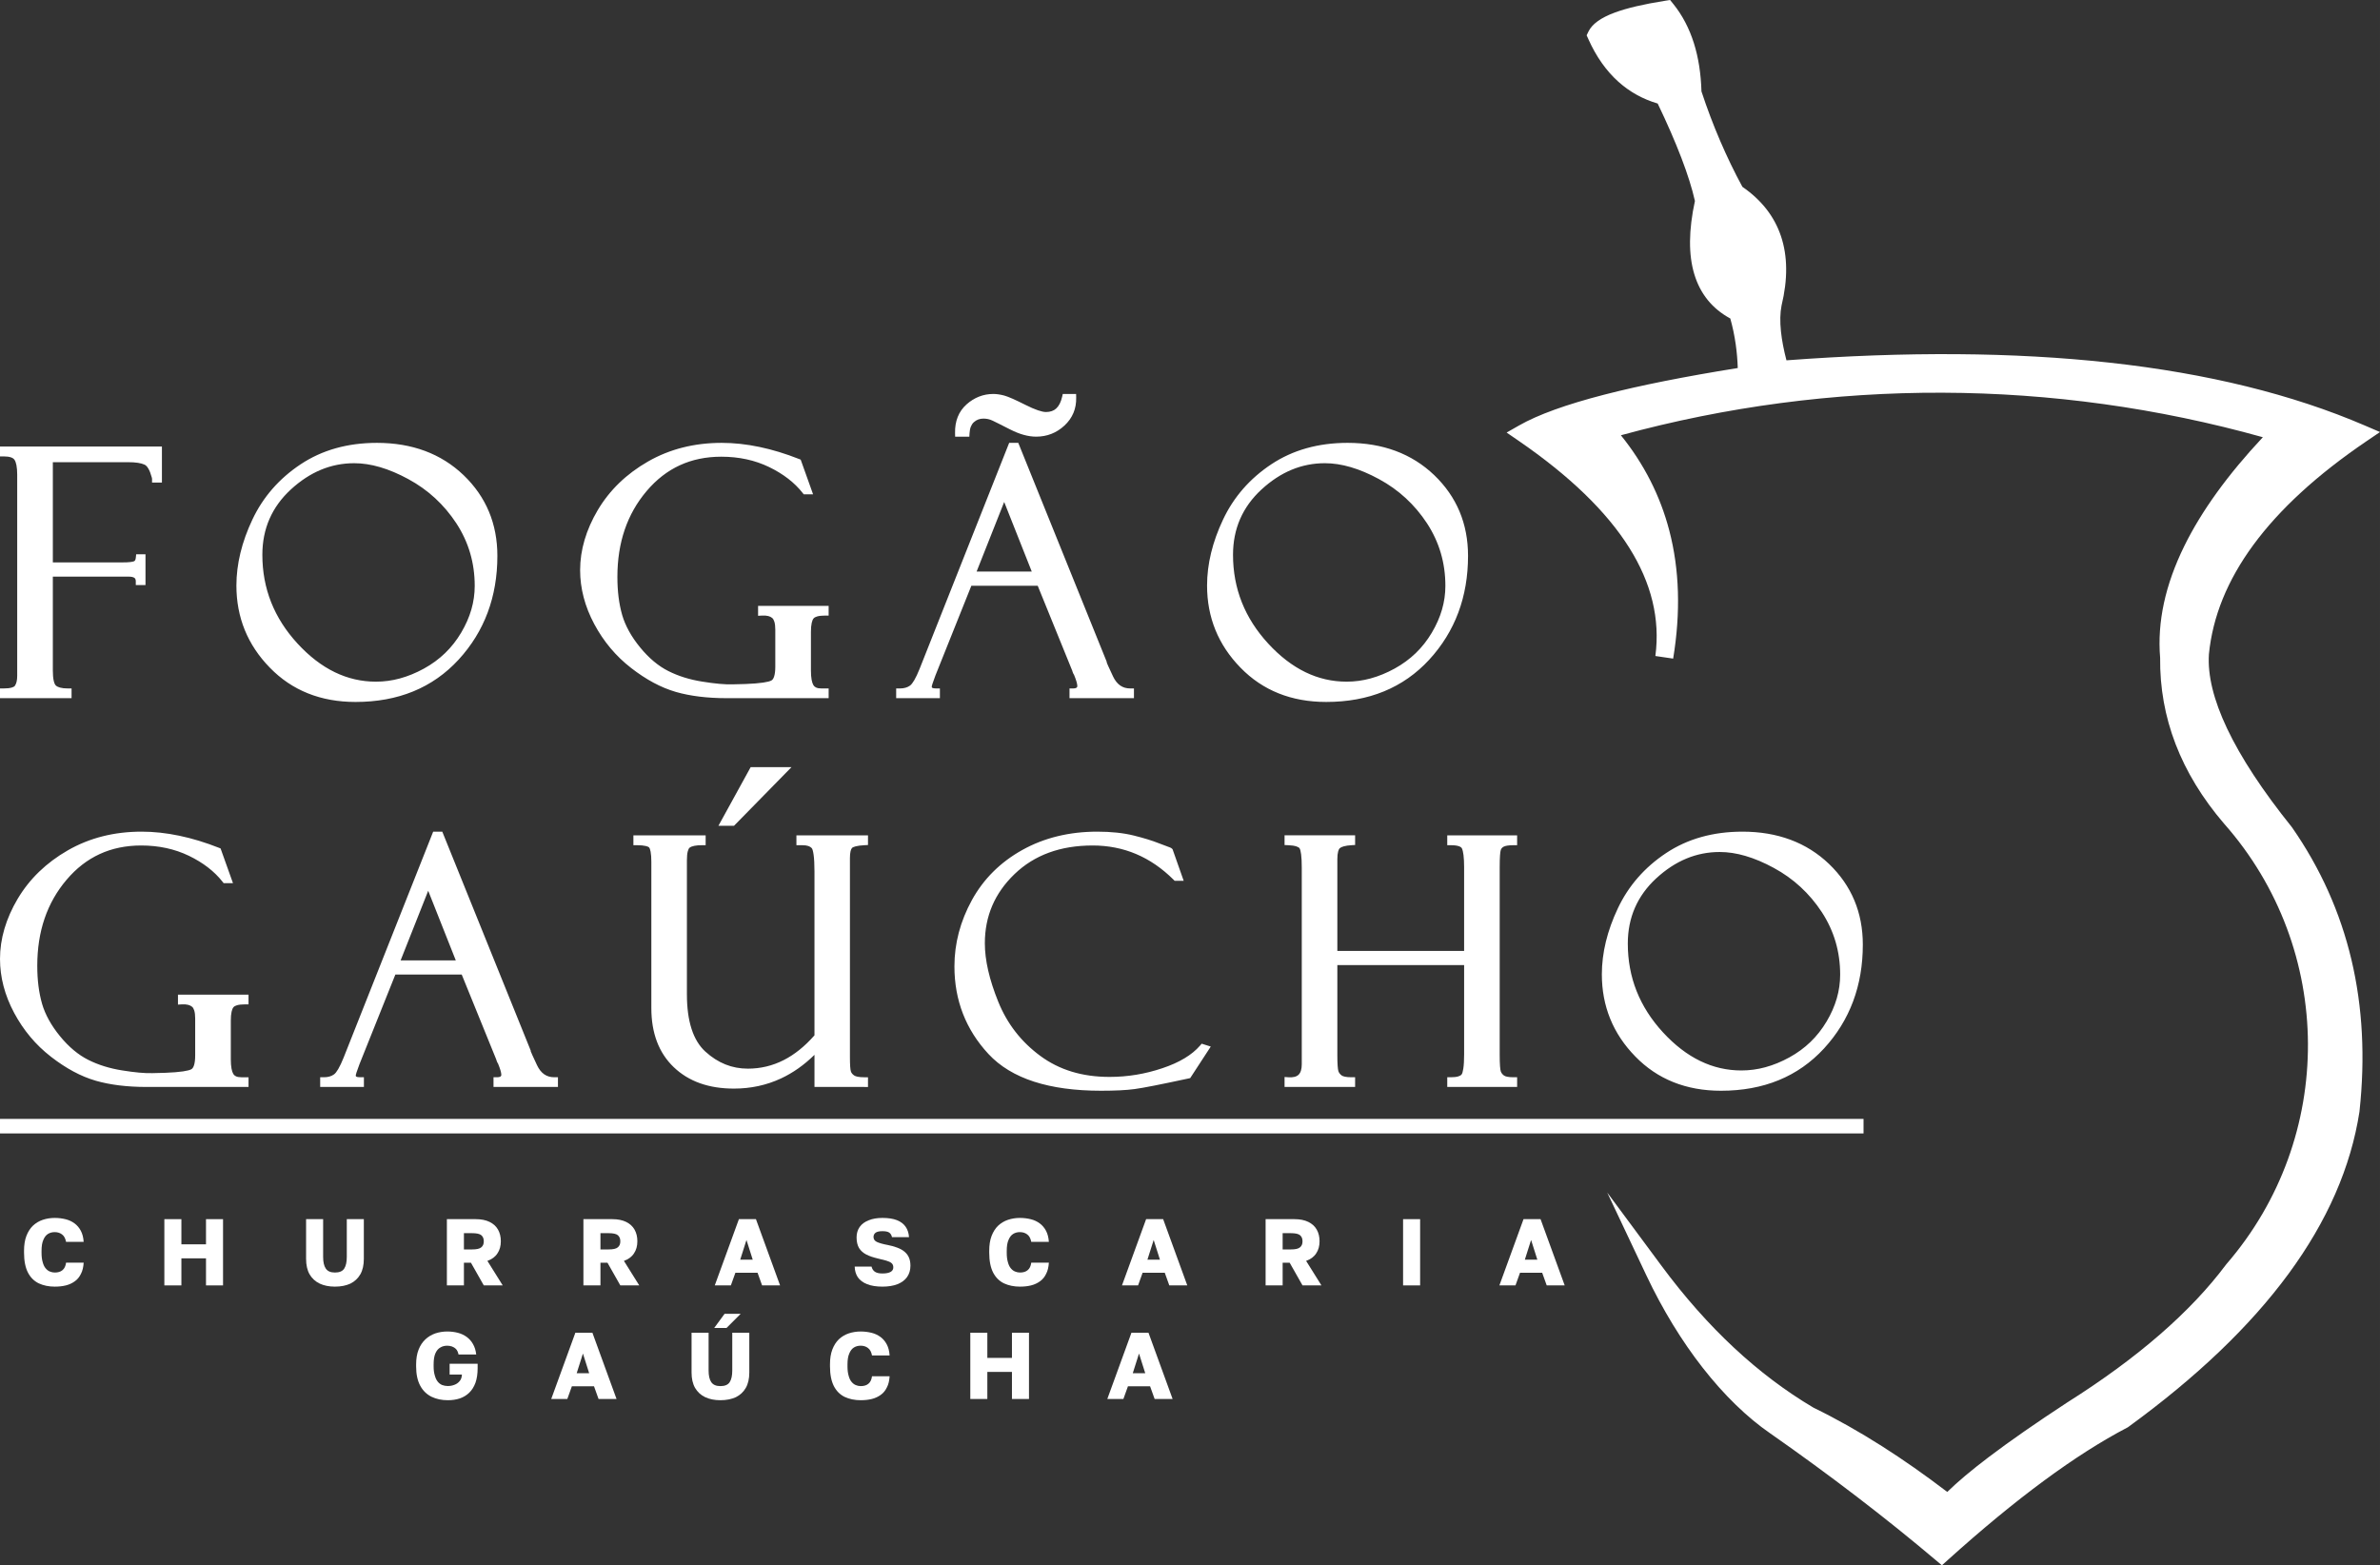
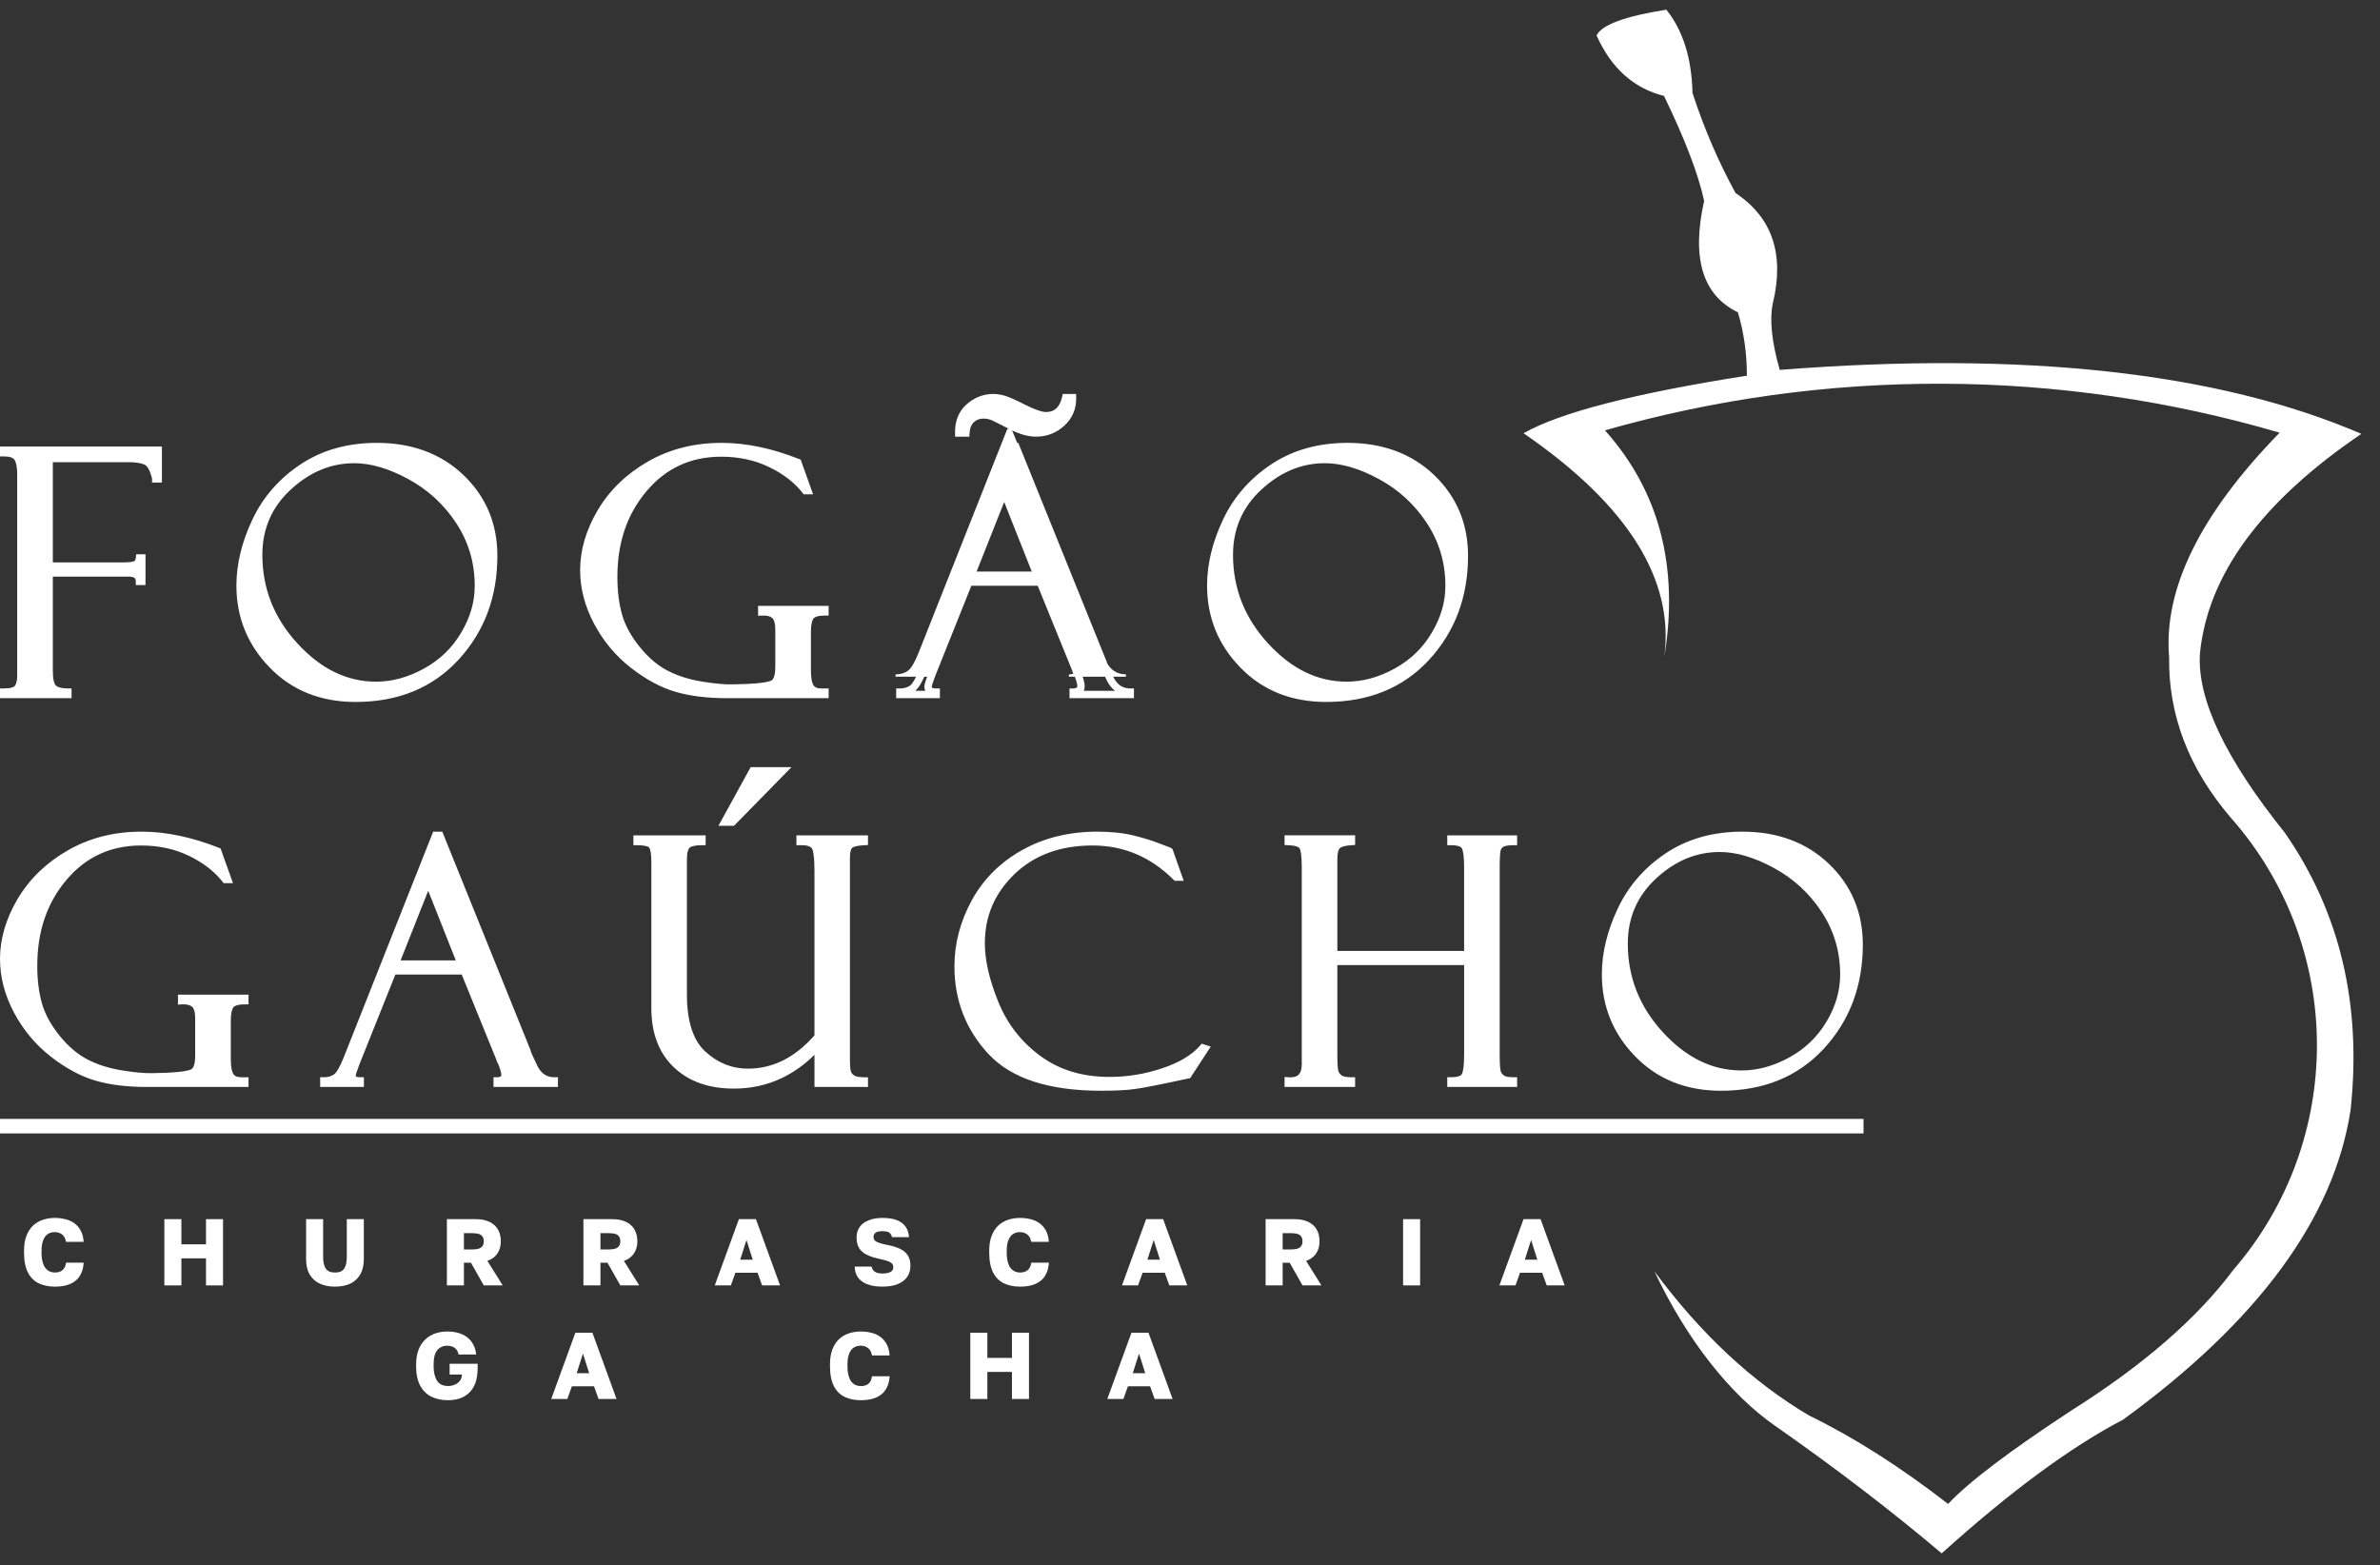
<svg xmlns="http://www.w3.org/2000/svg" xml:space="preserve" width="105.989mm" height="69.712mm" version="1.1" style="shape-rendering:geometricPrecision; text-rendering:geometricPrecision; image-rendering:optimizeQuality; fill-rule:evenodd; clip-rule:evenodd" viewBox="0 0 11830.36 7781.2">
  <rect x="0" y="0" width="11830.36" height="7781.2" fill="#333333" stroke="none" />
  <defs>
    <style type="text/css">
   
    .fil1 {fill:white}
    .fil0 {fill:white;fill-rule:nonzero}
   
  </style>
  </defs>
  <g id="Camada_x0020_1">
    <g id="_259704424">
-       <path class="fil0" d="M18.35 2250.49l0 -12.38 768.14 0 0 142.38 -12.37 0 0 -5.64c-1.14,-1.12 -1.7,-2.81 -1.7,-5.06 -10.97,-41.66 -26.17,-67.25 -46.14,-76.54 -19.7,-9.29 -49.8,-14.08 -90.61,-14.08l-391.37 0 0 534.89 364.93 0c31.51,0 52.9,-2.24 64.44,-7.31 11.53,-5.07 18,-16.04 19.7,-32.92l11.53 0 0 116.19 -11.53 0c0,-28.13 -18.02,-41.92 -54.31,-41.92l-394.75 0 0 484.53c0,45.57 6.74,75.13 20.81,88.35 14.08,13.23 38.26,19.7 72.32,19.7l0 11.53 -319.07 0 0 -11.53c37.43,0 61.06,-7.03 70.9,-21.39 9.86,-14.35 14.63,-34.32 14.63,-60.22l0 -999.14c0,-40.51 -5.63,-68.94 -17.16,-85.25 -11.54,-16.32 -34.33,-24.2 -68.38,-24.2zm1855.17 -30.67c170.51,0 309.78,51.78 418.11,155.33 108.05,103.82 162.35,232.96 162.35,388.01 0,199.48 -62.75,367.18 -187.95,503.65 -125.48,136.19 -291.5,204.27 -498.87,204.27 -167.97,0 -305.85,-54.87 -412.77,-164.88 -107.21,-109.73 -160.95,-241.7 -160.95,-395.6 0,-103.83 25.9,-210.47 77.66,-319.92 51.49,-109.17 129.43,-198.37 233.25,-267.3 103.83,-68.94 226.8,-103.55 369.17,-103.55zm-4.79 1187.11c83.57,0 165.73,-22.5 247.32,-67.25 81.31,-44.74 145.19,-106.36 191.89,-185.13 46.71,-78.51 70.06,-159.27 70.06,-242.27 0,-117.61 -31.52,-224.53 -94.26,-320.77 -63.03,-95.94 -144.62,-171.35 -244.79,-225.66 -100.45,-54.58 -193.01,-81.59 -278.28,-81.59 -120.43,0 -229.6,45.31 -327.79,135.91 -97.92,90.6 -147.16,203.42 -147.16,337.93 0,172.19 59.93,323.29 179.8,453.56 119.87,130 254.08,195.28 403.2,195.28zm2231.91 33.76l0 11.53 -489.58 0c-93.98,0 -176.42,-10.12 -247.05,-30.39 -70.62,-20.53 -142.65,-59.08 -215.81,-115.92 -73.43,-56.84 -132.8,-127.74 -178.1,-212.15 -45.31,-84.69 -68.1,-171.36 -68.1,-259.7 0,-96.8 28.42,-193.3 85.25,-289.53 57.12,-95.95 137.87,-174.17 242.83,-234.39 104.95,-60.21 223.96,-90.32 357.06,-90.32 119.3,0 245.36,26.45 378.44,79.07l50.08 140.13 -11.53 0c-42.21,-53.74 -100.17,-98.48 -173.33,-133.93 -73.43,-35.45 -155.31,-53.19 -245.35,-53.19 -156.72,0 -285.03,59.09 -384.92,176.99 -100.17,117.88 -149.97,264.2 -149.97,438.93 0,72.59 8.16,137.3 24.48,194.15 16.61,56.84 47.56,112.82 92.86,167.97 45.29,55.42 93.97,95.95 146.03,122.11 51.77,26.16 110.02,44.18 174.17,54.31 64.43,10.41 115.36,14.9 153.35,13.77l65.27 -1.69c73.43,-2.81 119.58,-9.57 137.87,-20.54 18.56,-10.97 27.57,-39.11 27.57,-84.13l0 -184.01c0,-35.46 -7.32,-59.65 -22.22,-72.03 -14.63,-12.38 -36.02,-17.73 -63.31,-16.04l0 -11.54 314.01 0 0 11.54c-35.17,0 -58.8,6.74 -70.34,20.54 -11.81,13.78 -17.73,40.24 -17.73,79.06l0 191.34c0,38.54 5.06,66.12 15.19,83 10.12,16.6 28.71,25.05 55.43,25.05l17.45 0zm1069.85 -547.27l-354.52 0 -183.72 458.92c-12.67,33.2 -19.14,53.45 -19.14,61.06 0,18.28 13.51,27.29 40.53,27.29l0 11.53 -180.65 0 0 -11.53c24.2,0 44.75,-5.9 61.07,-17.73 16.6,-11.83 34.6,-42.49 54.3,-92.01l440.34 -1111.14 20.55 0 433.58 1073.44c0,5.35 11.25,31.23 33.49,77.65 22.23,46.43 56.28,69.78 101.86,69.78l0 11.53 -283.62 0 0 -11.53c25.88,0 38.82,-10.13 38.82,-30.39 0,-13.78 -6.46,-35.73 -19.12,-66.12 -2.27,-2.24 -4.23,-5.63 -5.64,-10.69 -1.12,-5.35 -1.98,-8.15 -2.53,-8.15l-175.58 -431.91zm-342.99 -33.76l328.08 0 -164.03 -413.89 -164.05 413.89zm469.89 -882.94l33.78 0c1.12,50.08 -16.32,91.73 -52.34,125.21 -36.02,33.47 -78.78,50.36 -128.31,50.36 -36.86,0 -77.11,-11.26 -120.99,-33.76 -44.18,-22.51 -73.99,-37.7 -90.03,-45.02 -15.76,-7.32 -32.93,-10.97 -50.93,-10.97 -23.07,0 -43.05,7.31 -59.93,22.5 -16.6,15.2 -25.88,37.43 -27.57,67.25l-35.46 0c-1.13,-54.31 16.04,-97.36 51.2,-128.58 35.18,-31.23 75.41,-46.99 121.01,-46.99 14.9,0 31.5,2.52 49.51,7.31 18.29,5.07 52.05,19.98 101.85,45.03 49.8,25.04 86.38,37.41 110.01,37.41 51.78,0 84.42,-29.82 98.2,-89.75zm1401.04 243.09c170.51,0 309.79,51.78 418.11,155.33 108.05,103.82 162.35,232.96 162.35,388.01 0,199.48 -62.74,367.18 -187.94,503.65 -125.49,136.19 -291.5,204.27 -498.88,204.27 -167.96,0 -305.85,-54.87 -412.77,-164.88 -107.2,-109.73 -160.94,-241.7 -160.94,-395.6 0,-103.83 25.88,-210.47 77.65,-319.92 51.5,-109.17 129.43,-198.37 233.26,-267.3 103.83,-68.94 226.79,-103.55 369.16,-103.55zm-4.78 1187.11c83.56,0 165.72,-22.5 247.31,-67.25 81.33,-44.74 145.19,-106.36 191.89,-185.13 46.71,-78.51 70.06,-159.27 70.06,-242.27 0,-117.61 -31.51,-224.53 -94.25,-320.77 -63.03,-95.94 -144.64,-171.35 -244.8,-225.66 -100.45,-54.58 -193.01,-81.59 -278.27,-81.59 -120.44,0 -229.6,45.31 -327.8,135.91 -97.91,90.6 -147.16,203.42 -147.16,337.93 0,172.19 59.93,323.29 179.8,453.56 119.87,130 254.09,195.28 403.21,195.28z" />
+       <path class="fil0" d="M18.35 2250.49l0 -12.38 768.14 0 0 142.38 -12.37 0 0 -5.64c-1.14,-1.12 -1.7,-2.81 -1.7,-5.06 -10.97,-41.66 -26.17,-67.25 -46.14,-76.54 -19.7,-9.29 -49.8,-14.08 -90.61,-14.08l-391.37 0 0 534.89 364.93 0c31.51,0 52.9,-2.24 64.44,-7.31 11.53,-5.07 18,-16.04 19.7,-32.92l11.53 0 0 116.19 -11.53 0c0,-28.13 -18.02,-41.92 -54.31,-41.92l-394.75 0 0 484.53c0,45.57 6.74,75.13 20.81,88.35 14.08,13.23 38.26,19.7 72.32,19.7l0 11.53 -319.07 0 0 -11.53c37.43,0 61.06,-7.03 70.9,-21.39 9.86,-14.35 14.63,-34.32 14.63,-60.22l0 -999.14c0,-40.51 -5.63,-68.94 -17.16,-85.25 -11.54,-16.32 -34.33,-24.2 -68.38,-24.2zm1855.17 -30.67c170.51,0 309.78,51.78 418.11,155.33 108.05,103.82 162.35,232.96 162.35,388.01 0,199.48 -62.75,367.18 -187.95,503.65 -125.48,136.19 -291.5,204.27 -498.87,204.27 -167.97,0 -305.85,-54.87 -412.77,-164.88 -107.21,-109.73 -160.95,-241.7 -160.95,-395.6 0,-103.83 25.9,-210.47 77.66,-319.92 51.49,-109.17 129.43,-198.37 233.25,-267.3 103.83,-68.94 226.8,-103.55 369.17,-103.55zm-4.79 1187.11c83.57,0 165.73,-22.5 247.32,-67.25 81.31,-44.74 145.19,-106.36 191.89,-185.13 46.71,-78.51 70.06,-159.27 70.06,-242.27 0,-117.61 -31.52,-224.53 -94.26,-320.77 -63.03,-95.94 -144.62,-171.35 -244.79,-225.66 -100.45,-54.58 -193.01,-81.59 -278.28,-81.59 -120.43,0 -229.6,45.31 -327.79,135.91 -97.92,90.6 -147.16,203.42 -147.16,337.93 0,172.19 59.93,323.29 179.8,453.56 119.87,130 254.08,195.28 403.2,195.28zm2231.91 33.76l0 11.53 -489.58 0c-93.98,0 -176.42,-10.12 -247.05,-30.39 -70.62,-20.53 -142.65,-59.08 -215.81,-115.92 -73.43,-56.84 -132.8,-127.74 -178.1,-212.15 -45.31,-84.69 -68.1,-171.36 -68.1,-259.7 0,-96.8 28.42,-193.3 85.25,-289.53 57.12,-95.95 137.87,-174.17 242.83,-234.39 104.95,-60.21 223.96,-90.32 357.06,-90.32 119.3,0 245.36,26.45 378.44,79.07l50.08 140.13 -11.53 0c-42.21,-53.74 -100.17,-98.48 -173.33,-133.93 -73.43,-35.45 -155.31,-53.19 -245.35,-53.19 -156.72,0 -285.03,59.09 -384.92,176.99 -100.17,117.88 -149.97,264.2 -149.97,438.93 0,72.59 8.16,137.3 24.48,194.15 16.61,56.84 47.56,112.82 92.86,167.97 45.29,55.42 93.97,95.95 146.03,122.11 51.77,26.16 110.02,44.18 174.17,54.31 64.43,10.41 115.36,14.9 153.35,13.77l65.27 -1.69c73.43,-2.81 119.58,-9.57 137.87,-20.54 18.56,-10.97 27.57,-39.11 27.57,-84.13l0 -184.01c0,-35.46 -7.32,-59.65 -22.22,-72.03 -14.63,-12.38 -36.02,-17.73 -63.31,-16.04l0 -11.54 314.01 0 0 11.54c-35.17,0 -58.8,6.74 -70.34,20.54 -11.81,13.78 -17.73,40.24 -17.73,79.06l0 191.34c0,38.54 5.06,66.12 15.19,83 10.12,16.6 28.71,25.05 55.43,25.05l17.45 0zm1069.85 -547.27l-354.52 0 -183.72 458.92l0 11.53 -180.65 0 0 -11.53c24.2,0 44.75,-5.9 61.07,-17.73 16.6,-11.83 34.6,-42.49 54.3,-92.01l440.34 -1111.14 20.55 0 433.58 1073.44c0,5.35 11.25,31.23 33.49,77.65 22.23,46.43 56.28,69.78 101.86,69.78l0 11.53 -283.62 0 0 -11.53c25.88,0 38.82,-10.13 38.82,-30.39 0,-13.78 -6.46,-35.73 -19.12,-66.12 -2.27,-2.24 -4.23,-5.63 -5.64,-10.69 -1.12,-5.35 -1.98,-8.15 -2.53,-8.15l-175.58 -431.91zm-342.99 -33.76l328.08 0 -164.03 -413.89 -164.05 413.89zm469.89 -882.94l33.78 0c1.12,50.08 -16.32,91.73 -52.34,125.21 -36.02,33.47 -78.78,50.36 -128.31,50.36 -36.86,0 -77.11,-11.26 -120.99,-33.76 -44.18,-22.51 -73.99,-37.7 -90.03,-45.02 -15.76,-7.32 -32.93,-10.97 -50.93,-10.97 -23.07,0 -43.05,7.31 -59.93,22.5 -16.6,15.2 -25.88,37.43 -27.57,67.25l-35.46 0c-1.13,-54.31 16.04,-97.36 51.2,-128.58 35.18,-31.23 75.41,-46.99 121.01,-46.99 14.9,0 31.5,2.52 49.51,7.31 18.29,5.07 52.05,19.98 101.85,45.03 49.8,25.04 86.38,37.41 110.01,37.41 51.78,0 84.42,-29.82 98.2,-89.75zm1401.04 243.09c170.51,0 309.79,51.78 418.11,155.33 108.05,103.82 162.35,232.96 162.35,388.01 0,199.48 -62.74,367.18 -187.94,503.65 -125.49,136.19 -291.5,204.27 -498.88,204.27 -167.96,0 -305.85,-54.87 -412.77,-164.88 -107.2,-109.73 -160.94,-241.7 -160.94,-395.6 0,-103.83 25.88,-210.47 77.65,-319.92 51.5,-109.17 129.43,-198.37 233.26,-267.3 103.83,-68.94 226.79,-103.55 369.16,-103.55zm-4.78 1187.11c83.56,0 165.72,-22.5 247.31,-67.25 81.33,-44.74 145.19,-106.36 191.89,-185.13 46.71,-78.51 70.06,-159.27 70.06,-242.27 0,-117.61 -31.51,-224.53 -94.25,-320.77 -63.03,-95.94 -144.64,-171.35 -244.8,-225.66 -100.45,-54.58 -193.01,-81.59 -278.27,-81.59 -120.44,0 -229.6,45.31 -327.8,135.91 -97.91,90.6 -147.16,203.42 -147.16,337.93 0,172.19 59.93,323.29 179.8,453.56 119.87,130 254.09,195.28 403.21,195.28z" />
      <path class="fil0" d="M-0 2250.49l0 -12.38 0 -18.34 18.35 0 768.14 0 18.35 0 0 18.34 0 142.38 0 18.34 -18.35 0 -12.37 0 -18.35 0 0 -18.34 0 -1.05 -0.33 -0.96 0.06 -0.02c-0.64,-1.91 -1.06,-3.87 -1.27,-5.86 -4.96,-18.28 -10.66,-32.93 -17.19,-43.82 -5.71,-9.51 -11.85,-15.84 -18.42,-18.89l-0.15 -0.07c-8.37,-3.95 -19.23,-7 -32.57,-9.05 -13.8,-2.14 -30.54,-3.24 -50.23,-3.24l-373.03 0 0 498.19 346.59 0c15.29,0 27.86,-0.51 37.7,-1.61 8.86,-0.99 15.33,-2.36 19.35,-4.09l-0.01 -0.03c2.22,-0.97 3.97,-2.54 5.23,-4.67 1.85,-3.1 3.08,-7.57 3.65,-13.28l1.67 -16.55 16.53 0 11.53 0 18.35 0 0 18.35 0 116.19 0 18.35 -18.35 0 -11.53 0 -18.35 0 0 -18.35c0,-8.09 -2.13,-13.76 -6.37,-17.03 -5.67,-4.36 -15.55,-6.54 -29.59,-6.54l-376.41 0 0 466.17c0,21.43 1.53,38.85 4.63,52.15 2.61,11.16 6.07,18.82 10.38,22.86 4.78,4.5 11.76,7.99 20.85,10.45l0.08 0c10.46,2.84 23.44,4.24 38.84,4.24l18.35 0 0 18.35 0 11.53 0 18.35 -18.35 0 -319.07 0 -18.35 0 0 -18.35 0 -11.53 0 -18.35 18.35 0c16.98,0 30.51,-1.5 40.56,-4.51 7.68,-2.31 12.76,-5.27 15.21,-8.84 3.68,-5.38 6.49,-11.98 8.37,-19.77 2.02,-8.42 3.05,-18.47 3.05,-30.14l0 -999.14c0,-19.04 -1.29,-35.09 -3.91,-48.12 -2.34,-11.7 -5.65,-20.59 -9.89,-26.6 -3.5,-4.96 -9.12,-8.78 -16.8,-11.47l-0.08 0c-9.32,-3.29 -21.53,-4.91 -36.52,-4.91l-18.35 0 0 -18.35zm768.15 5.97l-672.88 0c2.34,2.39 4.5,4.94 6.44,7.69 7.26,10.27 12.58,23.81 15.92,40.5 3.08,15.38 4.61,33.83 4.61,55.3l0 999.14c0,14.23 -1.4,27.15 -4.19,38.73 -2.97,12.23 -7.52,22.84 -13.67,31.8 -1,1.48 -2.1,2.89 -3.27,4.25l150.99 0c-9.48,-9.13 -16.31,-22.74 -20.52,-40.75 -3.77,-16.18 -5.63,-36.35 -5.63,-60.47l0 -484.53 0 -15.69 0 -2.66 0 -15.69 0 -534.89 0 -18.35 18.35 0 391.37 0c20.93,0 39.54,1.29 55.82,3.82 16.93,2.62 31.09,6.65 42.46,11.98 13.26,6.16 24.65,17.17 34.2,32.91l0 -53.07zm-87.17 567.07c-7.27,3.17 -16.84,5.44 -28.78,6.84 13.72,1.34 25.17,4.86 34.35,10.59l0 -20.27c-1.74,1.05 -3.57,2 -5.5,2.84l-0.07 0zm1192.54 -622.06c87.31,0 166.9,13.36 238.75,40.05 72.05,26.78 136.05,66.9 191.97,120.36l0.08 0.08c55.83,53.66 97.86,113.96 125.92,180.96 28.03,66.93 42.09,140.33 42.09,220.25 0,101.82 -16.11,195.76 -48.24,281.83 -32.18,86.19 -80.41,164.26 -144.59,234.22 -64.56,70.06 -139.61,122.64 -225.26,157.72 -85.43,34.99 -181.11,52.51 -287.08,52.51 -86.27,0 -165.04,-14.2 -236.18,-42.62 -71.22,-28.45 -134.53,-71.09 -189.7,-127.86 -55.3,-56.59 -96.85,-119.02 -124.57,-187.15 -27.73,-68.17 -41.61,-141.92 -41.61,-221.21 0,-53.21 6.66,-107.27 19.99,-162.15 13.25,-54.59 33.07,-109.81 59.45,-165.59 26.43,-56.03 59.72,-107.03 99.74,-152.9 40.02,-45.85 86.72,-86.5 139.97,-121.87 53.49,-35.52 111.92,-62.19 175.29,-79.99 63.21,-17.74 131.21,-26.64 203.98,-26.64zm225.99 74.32c-67.48,-25.07 -142.82,-37.62 -225.99,-37.62 -69.59,0 -134.3,8.43 -194.09,25.2 -39.14,10.99 -76.29,25.59 -111.43,43.77 4.46,-2.01 8.94,-3.95 13.44,-5.82 56.91,-23.61 116.66,-35.42 179.25,-35.42 44.21,0 90.39,7.02 138.53,21.12 47.64,13.95 97.12,34.86 148.46,62.76l0.03 -0.06c51.27,27.79 97.89,61.07 139.81,99.73 41.89,38.62 79.08,82.66 111.5,132.01l0.08 0.07c32.35,49.63 56.68,102.09 72.9,157.29 16.23,55.2 24.37,113.02 24.37,173.44 0,43.07 -6.11,85.71 -18.31,127.9 -11.26,38.91 -27.66,77.18 -49.18,114.82 24.57,-38.82 44.89,-79.74 60.94,-122.77 30.53,-81.73 45.81,-171.42 45.81,-269.08 0,-75.12 -13.1,-143.84 -39.22,-206.2 -26.07,-62.24 -65.24,-118.43 -117.4,-168.54 -52.38,-50.08 -112.22,-87.63 -179.49,-112.62zm-59.17 1127.3c54.11,-22.17 103.76,-51.79 149,-88.88 -20.19,15.14 -41.68,29 -64.47,41.52 -42.12,23.09 -84.42,40.47 -126.93,52.05l-0.02 -0.07c-42.93,11.69 -85.97,17.57 -129.19,17.57 -77.31,0 -150.81,-16.94 -220.52,-50.75 -69.27,-33.57 -134.66,-83.78 -196.15,-150.47 -123.1,-133.81 -184.67,-289.05 -184.67,-465.96 0,-69.67 12.84,-133.93 38.4,-192.65 1.94,-4.43 3.94,-8.84 6.02,-13.22 -8.62,14.98 -16.66,30.4 -24.14,46.25 -25.38,53.67 -44.4,106.54 -57.01,158.57 -12.57,51.75 -18.85,102.92 -18.85,153.55 0,74.57 12.98,143.74 38.89,207.43 25.94,63.77 64.92,122.27 116.83,175.41 51.63,53.13 110.67,92.93 176.95,119.4 66.59,26.6 140.87,39.89 222.7,39.89 101.38,0 192.43,-16.55 273.19,-49.64zm-171.61 -14.51c40.33,0 80.18,-5.39 119.6,-16.13l0 -0.08c39.81,-10.84 79.44,-27.12 118.91,-48.75 39.27,-21.6 74.29,-47.26 105.06,-76.93 30.74,-29.66 57.38,-63.49 79.89,-101.46 22.61,-38.02 39.55,-76.45 50.76,-115.22 11.15,-38.54 16.72,-77.8 16.72,-117.72 0,-57.12 -7.6,-111.52 -22.78,-163.13 -15.2,-51.78 -38.05,-101.04 -68.47,-147.67l0.02 -0.01c-30.66,-46.66 -65.91,-88.39 -105.71,-125.07 -39.57,-36.49 -83.75,-67.99 -132.51,-94.42l0 -0.07c-49.09,-26.67 -96.14,-46.58 -141.18,-59.77 -44.54,-13.05 -87.32,-19.53 -128.35,-19.53 -57.83,0 -112.91,10.86 -165.21,32.55 -52.63,21.81 -102.7,54.66 -150.19,98.47l-0.02 -0.02c-47.04,43.53 -82.4,92.39 -105.94,146.45 -23.47,53.9 -35.24,113.28 -35.24,178.03 0,167.46 58.31,314.43 174.92,441.17 58.34,63.29 120.05,110.76 185.12,142.29 64.6,31.32 132.8,47.02 204.61,47.02zm2250.26 52.11l0 11.53 0 18.35 -18.35 0 -489.58 0c-95.65,0 -179.77,-10.37 -252.06,-31.11l-0.07 -0.08c-36.7,-10.66 -73.67,-25.96 -110.77,-45.9 -36.89,-19.81 -74,-44.19 -111.22,-73.1l0.03 -0.03c-37.76,-29.22 -71.86,-62.02 -102.3,-98.27 -30.51,-36.34 -57.42,-76.26 -80.71,-119.66l0 -0.08c-23.35,-43.65 -40.92,-87.88 -52.64,-132.58 -11.78,-44.88 -17.68,-90.15 -17.68,-135.72 0,-50.04 7.38,-100.11 22.1,-150.14 14.64,-49.74 36.59,-99.34 65.74,-148.71l0.07 0c29.43,-49.48 64.93,-94.33 106.48,-134.47 41.54,-40.15 89.19,-75.69 142.93,-106.51 53.88,-30.92 111.46,-54.15 172.64,-69.61 61.01,-15.43 125.54,-23.16 193.52,-23.16 60.77,0 123.36,6.76 187.78,20.24 64.24,13.43 130.05,33.49 197.41,60.13l7.74 3.07 2.8 7.82 50.08 140.13 8.76 24.51 -26.04 0 -11.53 0 -8.88 0 -5.53 -7.02c-20.2,-25.73 -44.18,-49.3 -71.78,-70.63 -27.88,-21.55 -59.63,-40.96 -95.1,-58.14 -35.3,-17.06 -72.8,-29.89 -112.34,-38.45 -39.58,-8.57 -81.29,-12.87 -125.05,-12.87 -75.76,0 -144.48,14.2 -206.11,42.54 -61.64,28.34 -116.6,71.01 -164.82,127.93 -48.59,57.17 -84.98,121.27 -109.19,192.21 -24.3,71.19 -36.42,149.5 -36.42,234.9 0,35.91 1.98,69.48 5.9,100.68 3.93,31.21 9.89,60.71 17.86,88.46l-0.06 0.01c7.88,26.93 19.28,53.88 34.14,80.79 15,27.12 33.42,54.01 55.25,80.58l0.07 0.07c21.8,26.69 44.5,49.86 68.04,69.52 23.34,19.5 47.36,35.43 71.98,47.81l0.06 0c24.84,12.53 51.32,23.18 79.34,31.91 28.45,8.87 58.32,15.76 89.4,20.67l0.07 0c31.78,5.12 60.1,8.81 84.95,11.04 24.92,2.23 46.6,3.07 65.03,2.52l0.07 0 65.06 -1.67 0 -0.01c35.8,-1.36 65.03,-3.72 87.6,-7.07 20.63,-3.05 34.5,-6.69 41.52,-10.89l0.08 -0.08c5.29,-3.13 9.51,-9.54 12.66,-19.19 3.93,-12.1 5.88,-28.52 5.88,-49.17l0 -184.01c0,-16.06 -1.55,-29.24 -4.7,-39.41 -2.62,-8.52 -6.25,-14.73 -10.86,-18.56l-0.15 -0.08c-5.11,-4.33 -11.64,-7.5 -19.46,-9.48l-0.08 0c-8.81,-2.23 -19.14,-2.98 -30.88,-2.27l-19.41 1.19 0 -19.47 0 -11.54 0 -18.35 18.35 0 314.01 0 18.35 0 0 18.35 0 11.54 0 18.35 -18.35 0c-16.06,0 -29.13,1.43 -39.08,4.34 -8.05,2.36 -13.84,5.56 -17.21,9.6l-0.15 0.15c-3.95,4.61 -7.08,12.02 -9.34,22.16l0 0.08c-2.62,11.7 -3.94,26.7 -3.94,44.93l0 191.34c0,18.35 1.15,33.81 3.44,46.32 2.12,11.56 5.12,20.6 9.01,27.15l0.01 0c3.09,5.07 7.59,8.95 13.43,11.59 6.82,3.07 15.64,4.64 26.39,4.64l17.45 0 18.35 0 0 18.35zm-361.13 -6.82l260.6 0c-2.32,-2.69 -4.41,-5.59 -6.32,-8.7l-0.07 -0.15c-6.21,-10.31 -10.77,-23.48 -13.7,-39.47 -2.77,-15.09 -4.15,-32.74 -4.15,-52.92l0 -191.34c0,-20.62 1.65,-38.29 4.94,-52.96l0.02 0c3.62,-16.06 9.29,-28.7 17.07,-37.84l-0.01 -0.01 1.74 -1.98 -151.21 0c7.62,8.03 13.42,18.41 17.31,31.09 4.3,13.91 6.43,30.68 6.43,50.17l0 184.01c0,24.36 -2.57,44.54 -7.76,60.49 -6.01,18.42 -15.6,31.59 -28.84,39.41l-0.01 -0.02c-11.28,6.74 -29.61,11.97 -54.92,15.72 -11.88,1.75 -25.59,3.26 -41.13,4.49zm-388.85 -29.61l0.01 -0.06c48.53,13.92 102.95,22.94 163.09,27.07 -14.81,-1.91 -30.44,-4.2 -46.88,-6.85l0 -0.01c-33.25,-5.25 -64.86,-12.51 -94.63,-21.8 -29.84,-9.31 -58.18,-20.69 -84.91,-34.21l0.01 -0.01c-27.4,-13.78 -53.78,-31.23 -79.08,-52.36 -25.11,-20.98 -49.45,-45.82 -72.91,-74.55l0.01 -0.01c-23.45,-28.53 -43.14,-57.26 -59.07,-86.06 -16.05,-29.03 -28.45,-58.49 -37.17,-88.35l-0.07 -0.08c-8.35,-29.05 -14.64,-60.37 -18.86,-93.88 -4.22,-33.5 -6.34,-68.62 -6.34,-105.28 0,-89.34 12.79,-171.57 38.42,-246.65 25.73,-75.35 64.36,-143.42 115.93,-204.11 51.68,-61 110.89,-106.87 177.59,-137.54 25.43,-11.69 51.89,-21.15 79.39,-28.38 -13.87,2.62 -27.55,5.63 -41.04,9.04 -57.8,14.61 -112.27,36.59 -163.32,65.88 -51.21,29.38 -96.46,63.1 -135.76,101.06 -39.32,37.98 -72.81,80.24 -100.45,126.7l0.06 0.03c-27.66,46.84 -48.4,93.64 -62.16,140.38 -13.67,46.46 -20.52,93.08 -20.52,139.82 0,42.72 5.48,84.94 16.39,126.54 10.98,41.91 27.49,83.43 49.45,124.5l0.03 -0.01c22.08,41.12 47.61,78.99 76.57,113.49 28.84,34.37 61.06,65.34 96.59,92.86l0.07 0c35.77,27.79 71.17,51.07 106.06,69.81 34.96,18.76 69.48,33.12 103.5,43.02zm398.46 -1146.71c-10.25,-2.14 -20.45,-4.11 -30.61,-5.89 35.47,8.96 69.46,21.27 101.9,36.95 37.72,18.27 71.6,39.01 101.55,62.15 12.33,9.53 23.99,19.47 34.97,29.78l-24.17 -67.61c-62.98,-24.46 -124.19,-42.94 -183.65,-55.37zm1390.7 654.23l-329.83 0 -178.98 447.08 0.01 0.01c-6.27,16.43 -10.95,29.47 -13.96,39.06 -2.62,8.34 -3.95,13.52 -3.95,15.48 0,2.65 0.65,4.43 1.95,5.3 3.61,2.43 10.37,3.64 20.23,3.64l18.34 0 0 18.35 0 11.53 0 18.35 -18.34 0 -180.65 0 -18.35 0 0 -18.35 0 -11.53 0 -18.35 18.35 0c20.29,0 37.24,-4.74 50.31,-14.21l0.15 -0.07c6.15,-4.38 13.1,-13.16 20.84,-26.29 8.63,-14.66 17.67,-33.85 27.09,-57.56l440.35 -1111.14 4.6 -11.61 12.38 0 20.55 0 12.33 0 4.65 11.54 433.58 1073.42 1.36 3.37 0 3.45c0,0.27 2.29,5.68 6.82,16.18 5.42,12.55 13.71,30.42 24.8,53.59 9.68,20.23 21.72,35.28 36.02,45.06 13.84,9.49 30.32,14.25 49.36,14.25l18.34 0 0 18.35 0 11.53 0 18.35 -18.34 0 -283.62 0 -18.35 0 0 -18.35 0 -11.53 0 -18.35 18.35 0c13.64,0 20.47,-4.02 20.47,-12.04 0,-5.29 -1.36,-12.56 -4.02,-21.75 -2.77,-9.5 -6.98,-21.08 -12.57,-34.68 -1.25,-1.6 -2.4,-3.35 -3.44,-5.3l0.02 -0.01c-1.57,-2.9 -2.95,-6.31 -4.03,-10.26l-0.29 -1.08 -0.49 -2.27 -1.12 -2.72 -170.91 -420.44zm-359.19 -25.16l3.45 -8.61 -1.84 0 9.93 -25.08 164.03 -413.9 16.99 -42.85 16.98 42.85 164.05 413.9 8.77 22.15 1.5 0 4.64 11.46 174.58 429.47c1,1.73 1.85,3.71 2.56,5.94l0 0.15c0.6,2.01 1.23,4.51 1.84,7.34 0.21,0.69 0.46,1.25 0.7,1.71l0.06 0.07c0.07,0.11 -0.2,-0.12 -0.09,-0.01l0.04 0.04 0.04 -0.03 -0.04 0.03 2.58 2.54 1.4 3.36c6.5,15.63 11.5,29.37 14.96,41.22 3.71,12.81 5.6,23.45 5.6,31.92 0,9.15 -1.51,17.01 -4.53,23.57l154.9 0c-16.94,-13.26 -31.05,-31.62 -42.27,-55.08 -11.12,-23.22 -19.6,-41.53 -25.36,-54.87 -4.83,-11.2 -7.92,-19.66 -9.24,-25.4l-426.2 -1055.13 -433.67 1094.32c-10.27,25.81 -20.1,46.72 -29.53,62.72 -8.66,14.68 -17.36,25.85 -26.1,33.45l49.55 0c-3.01,-5.9 -4.5,-12.74 -4.5,-20.47 0,-5.63 1.92,-14.4 5.68,-26.39 3.38,-10.7 8.29,-24.44 14.68,-41.2l0.15 -0.29 183.72 -458.91zm55.45 -45.29l274.21 0 -137.1 -345.96 -137.11 345.96zm442.96 -882.95l33.78 0 17.88 0 0.39 17.99c0.61,27.64 -3.92,53.05 -13.61,76.2 -9.76,23.32 -24.61,44.23 -44.54,62.77 -19.73,18.33 -41.41,32.17 -64.96,41.41 -23.54,9.24 -48.82,13.89 -75.81,13.89 -39.69,0 -82.71,-11.94 -129.31,-35.84l-0.15 0 -0.26 -0.13c-44.35,-22.59 -74.32,-37.86 -88.92,-44.51l-0.07 0c-6.62,-3.07 -13.54,-5.39 -20.68,-6.93l-0.07 0c-7.2,-1.55 -14.74,-2.33 -22.51,-2.33 -9.48,0 -18.13,1.44 -25.92,4.34 -7.74,2.88 -15.01,7.36 -21.75,13.44l-0.04 -0.04c-6.21,5.71 -11.12,12.89 -14.68,21.51 -3.81,9.26 -6.12,20.3 -6.83,33.16l-0.98 17.35 -17.29 0 -35.46 0 -17.9 0 -0.37 -17.99c-0.6,-29.58 3.83,-56.31 13.28,-80.02 9.6,-24.14 24.31,-45.05 44.04,-62.57l-0.03 -0.02c19.18,-17.03 39.9,-29.91 62.18,-38.59 22.35,-8.7 46,-13.07 71,-13.07 8.17,0 16.87,0.7 26.02,2.05 8.93,1.31 18.35,3.3 28.16,5.9l0.21 0.07c10.12,2.8 23.99,8.09 41.62,15.88 16.95,7.49 38.15,17.65 63.59,30.44l-0.01 0.02c23.89,12 44.68,21.02 62.37,27.03 16.39,5.56 29.53,8.35 39.41,8.35 21.22,0 38.24,-5.84 51.02,-17.52l0 -0.08c13.52,-12.35 23.29,-31.64 29.33,-57.89l3.28 -14.26 14.57 0zm14.98 36.7l-0.89 0c-8.05,26.73 -20.25,47.58 -36.61,62.54l-0.04 -0.04c-19.9,18.17 -45.12,27.26 -75.63,27.26 -13.78,0 -30.86,-3.46 -51.17,-10.36 -18.91,-6.42 -41.24,-16.12 -67.02,-29.07l-0.07 0c-24.34,-12.24 -44.97,-22.11 -61.89,-29.58 -16.11,-7.12 -28.24,-11.83 -36.38,-14.1l0 0.01c-8.35,-2.22 -16.43,-3.92 -24.14,-5.06 -7.2,-1.06 -14.12,-1.61 -20.72,-1.61 -20.6,0 -39.87,3.52 -57.82,10.49 -18.02,7.01 -35.01,17.64 -51,31.83l-0.07 0c-15.41,13.68 -26.89,29.96 -34.35,48.7 -5.71,14.38 -9.18,30.34 -10.31,47.85l0.39 0c1.64,-10.03 4.21,-19.28 7.69,-27.71 5.63,-13.66 13.64,-25.21 23.96,-34.66l0.07 -0.15c10.11,-9.11 21.31,-15.91 33.52,-20.47 12.18,-4.53 25.06,-6.76 38.66,-6.76 10.28,0 20.42,1.06 30.25,3.18l0 0.02c9.8,2.11 19.3,5.28 28.34,9.49l0 0.02c17.39,7.92 46.86,22.95 90.42,45.15l0.15 0.07 0.26 0.13 -0.02 0.07c41.13,21.07 78.59,31.62 112.57,31.62 22.47,0 43.3,-3.78 62.47,-11.31 19.23,-7.56 37.04,-18.95 53.35,-34.12 16.07,-14.95 27.97,-31.61 35.66,-49.99 5.63,-13.46 9.07,-27.95 10.36,-43.45zm1386.06 206.39c87.31,0 166.9,13.36 238.75,40.05 72.05,26.78 136.05,66.9 191.97,120.36l0.08 0.08c55.83,53.66 97.86,113.96 125.92,180.96 28.03,66.93 42.09,140.33 42.09,220.25 0,101.82 -16.1,195.76 -48.24,281.83 -32.18,86.19 -80.41,164.26 -144.58,234.22 -64.56,70.06 -139.62,122.64 -225.27,157.72 -85.43,34.99 -181.11,52.51 -287.08,52.51 -86.27,0 -165.04,-14.2 -236.18,-42.62 -71.22,-28.45 -134.52,-71.09 -189.7,-127.86 -55.3,-56.59 -96.84,-119.02 -124.57,-187.15 -27.73,-68.17 -41.61,-141.92 -41.61,-221.21 0,-53.21 6.66,-107.27 19.99,-162.15 13.25,-54.59 33.07,-109.81 59.45,-165.59 26.43,-56.03 59.72,-107.03 99.74,-152.9 40.02,-45.85 86.72,-86.5 139.97,-121.87 53.5,-35.52 111.93,-62.19 175.3,-79.99 63.21,-17.74 131.2,-26.64 203.97,-26.64zm226.01 74.32c-67.48,-25.07 -142.83,-37.62 -226.01,-37.62 -69.59,0 -134.3,8.43 -194.09,25.2 -39.14,10.99 -76.28,25.59 -111.42,43.77 4.46,-2.01 8.93,-3.95 13.43,-5.82 56.91,-23.61 116.67,-35.42 179.26,-35.42 44.21,0 90.38,7.02 138.52,21.12 47.65,13.95 97.13,34.86 148.46,62.76l0.03 -0.06c51.27,27.79 97.9,61.07 139.81,99.73 41.9,38.62 79.08,82.66 111.51,132.01l0.07 0.07c32.35,49.63 56.69,102.09 72.91,157.29 16.22,55.2 24.36,113.02 24.36,173.44 0,43.07 -6.11,85.71 -18.31,127.9 -11.25,38.91 -27.66,77.18 -49.18,114.82 24.57,-38.82 44.89,-79.74 60.95,-122.77 30.52,-81.73 45.81,-171.42 45.81,-269.08 0,-75.12 -13.1,-143.84 -39.22,-206.2 -26.09,-62.24 -65.25,-118.43 -117.4,-168.54 -52.39,-50.08 -112.23,-87.63 -179.49,-112.62zm-59.18 1127.3c54.11,-22.17 103.77,-51.79 149,-88.88 -20.19,15.14 -41.68,29 -64.46,41.52 -42.12,23.09 -84.42,40.47 -126.94,52.05l-0.02 -0.07c-42.92,11.69 -85.96,17.57 -129.18,17.57 -77.32,0 -150.81,-16.94 -220.54,-50.75 -69.27,-33.57 -134.65,-83.78 -196.15,-150.47 -123.1,-133.81 -184.67,-289.05 -184.67,-465.96 0,-69.67 12.84,-133.93 38.41,-192.65 1.93,-4.43 3.93,-8.84 6.01,-13.22 -8.61,14.98 -16.66,30.4 -24.14,46.25 -25.37,53.67 -44.4,106.54 -57.01,158.57 -12.57,51.75 -18.84,102.92 -18.84,153.55 0,74.57 12.97,143.74 38.89,207.43 25.94,63.77 64.91,122.27 116.82,175.41 51.63,53.13 110.67,92.93 176.95,119.4 66.6,26.6 140.87,39.89 222.7,39.89 101.38,0 192.43,-16.55 273.19,-49.64zm-171.6 -14.51c40.32,0 80.16,-5.39 119.59,-16.13l0 -0.08c39.81,-10.84 79.45,-27.12 118.91,-48.75 39.27,-21.6 74.29,-47.26 105.06,-76.93 30.74,-29.66 57.38,-63.49 79.9,-101.46 22.6,-38.02 39.54,-76.45 50.75,-115.22 11.15,-38.54 16.72,-77.8 16.72,-117.72 0,-57.12 -7.6,-111.52 -22.77,-163.13 -15.21,-51.78 -38.06,-101.04 -68.48,-147.67l0.02 -0.01c-30.66,-46.66 -65.91,-88.39 -105.7,-125.07 -39.57,-36.49 -83.76,-67.99 -132.51,-94.42l0 -0.07c-49.1,-26.67 -96.14,-46.58 -141.18,-59.77 -44.55,-13.05 -87.32,-19.53 -128.35,-19.53 -57.84,0 -112.92,10.86 -165.22,32.55 -52.62,21.81 -102.69,54.66 -150.18,98.47l-0.03 -0.02c-47.04,43.53 -82.39,92.39 -105.94,146.45 -23.46,53.9 -35.24,113.28 -35.24,178.03 0,167.46 58.31,314.43 174.92,441.17 58.35,63.29 120.05,110.76 185.12,142.29 64.6,31.32 132.8,47.02 204.62,47.02z" />
    </g>
    <g id="_260486528">
      <path class="fil0" d="M1216.99 5373.41l0 11.53 -489.58 0c-93.98,0 -176.42,-10.12 -247.05,-30.39 -70.62,-20.53 -142.65,-59.07 -215.81,-115.92 -73.43,-56.84 -132.8,-127.74 -178.1,-212.15 -45.32,-84.69 -68.1,-171.36 -68.1,-259.7 0,-96.8 28.42,-193.3 85.25,-289.53 57.12,-95.95 137.87,-174.17 242.82,-234.38 104.97,-60.22 223.97,-90.33 357.07,-90.33 119.3,0 245.36,26.45 378.44,79.07l50.08 140.13 -11.54 0c-42.2,-53.74 -100.16,-98.48 -173.32,-133.93 -73.43,-35.45 -155.32,-53.19 -245.36,-53.19 -156.71,0 -285.02,59.09 -384.91,176.99 -100.17,117.88 -149.97,264.2 -149.97,438.93 0,72.59 8.16,137.3 24.48,194.15 16.6,56.84 47.56,112.82 92.86,167.97 45.29,55.43 93.97,95.95 146.03,122.12 51.77,26.15 110.01,44.17 174.17,54.3 64.43,10.41 115.36,14.9 153.34,13.78l65.29 -1.69c73.43,-2.82 119.57,-9.58 137.87,-20.55 18.56,-10.97 27.57,-39.11 27.57,-84.13l0 -184.01c0,-35.46 -7.32,-59.65 -22.22,-72.03 -14.64,-12.38 -36.02,-17.73 -63.32,-16.04l0 -11.54 314.02 0 0 11.54c-35.17,0 -58.81,6.75 -70.34,20.54 -11.82,13.78 -17.73,40.24 -17.73,79.06l0 191.34c0,38.54 5.06,66.12 15.19,83 10.12,16.6 28.7,25.05 55.42,25.05l17.46 0zm1090.4 -547.27l-354.53 0 -183.72 458.92c-12.67,33.2 -19.14,53.45 -19.14,61.06 0,18.28 13.52,27.29 40.53,27.29l0 11.53 -180.65 0 0 -11.53c24.21,0 44.75,-5.9 61.07,-17.73 16.6,-11.82 34.6,-42.49 54.3,-92.01l440.35 -1111.14 20.54 0 433.58 1073.44c0,5.35 11.26,31.23 33.49,77.65 22.23,46.43 56.28,69.78 101.86,69.78l0 11.53 -283.62 0 0 -11.53c25.88,0 38.82,-10.13 38.82,-30.39 0,-13.78 -6.46,-35.73 -19.12,-66.12 -2.25,-2.24 -4.23,-5.63 -5.63,-10.69 -1.13,-5.35 -1.98,-8.15 -2.54,-8.15l-175.56 -431.91zm-342.99 -33.76l328.07 0 -164.03 -413.89 -164.03 413.89zm2331.8 592.56l-229.32 0 0 -187.11c-117.04,130.28 -256.6,195.27 -418.68,195.27 -120.43,0 -215.8,-33.76 -286.42,-101.28 -70.62,-67.53 -105.79,-160.95 -105.79,-280.25l0 -727.05c0,-43.9 -5.35,-72.04 -15.76,-83.86 -10.41,-11.53 -34.89,-17.45 -73.45,-17.45l0 -12.38 322.45 0 0 12.38c-34.04,0 -58.24,5.35 -72.31,16.04 -13.78,10.69 -20.83,36.02 -20.83,76.26l0 666.84c0,139.57 32.64,239.17 97.92,298.81 65.55,59.66 139.84,89.47 223.4,89.47 131.4,0 247.89,-59.09 349.46,-177.26l0 -821.88c0,-72.03 -6.18,-114.8 -18.84,-128.31 -12.67,-13.51 -32.36,-19.98 -59.37,-19.98l-11.54 0 0 -12.38 319.07 0 0 12.38c-39.67,1.96 -64.44,8.73 -74.56,19.7 -10.12,10.97 -15.19,31.79 -15.19,62.46l0 989.3c0,39.11 1.69,64.72 5.63,76.82 3.94,12.09 11.82,21.94 23.63,29.82 11.82,8.16 31.8,12.1 60.5,12.1l0 11.53zm-554.01 -1553.15l148.55 0 -249.86 254.91 -38.82 0 140.13 -254.91zm2070.4 399.82l45.31 128.58 -11.53 0c-117.62,-117.04 -256.05,-175.58 -415.31,-175.58 -165.45,0 -299.09,49.25 -401.24,147.72 -101.86,98.2 -152.78,217.22 -152.78,356.79 0,86.37 22.79,185.7 68.1,297.69 45.29,111.99 116.76,204.27 214.68,276.59 97.92,72.31 216.09,108.33 355.37,108.33 91.17,0 180.64,-14.63 268.14,-44.19 87.79,-29.26 153.07,-68.65 195.83,-118.16l10.69 3.37 -84.98 130.27c-137.3,29.55 -226.5,47.27 -267.3,52.62 -41.08,5.63 -95.94,8.16 -164.59,8.16 -254.36,0 -436.41,-58.8 -546.14,-176.69 -109.45,-117.89 -164.32,-258.87 -164.32,-423.18 0,-111.15 28.14,-217.78 84.42,-320.49 56.27,-102.42 137.59,-183.17 243.66,-242.25 106.08,-59.09 227.07,-88.65 363.53,-88.65 68.09,0 126.9,6.21 176.7,18.58 49.79,12.37 91.16,25.04 124.09,38.26l54.58 20.54c1.41,0.57 2.52,1.13 3.09,1.69zm1483.47 547.54l-666.84 0 0 467.36c0,43.9 2.25,72.03 6.18,84.13 4.23,12.1 11.82,22.23 23.07,30.39 11.26,8.16 30.95,12.38 59.09,12.38l0 11.53 -314.01 0 0 -11.53c57.12,3.94 85.53,-23.91 85.53,-83.28l0 -976.92c0,-55.43 -4.5,-90.61 -13.51,-105.51 -9.01,-14.63 -33.2,-23.08 -72.03,-24.49l0 -12.38 314.01 0 0 12.38c-34.6,1.96 -57.95,8.73 -70.06,19.7 -12.1,10.97 -18.28,33.49 -18.28,67.53l0 474.95 666.84 0 0 -434.44c0,-49.51 -4.22,-83.28 -12.66,-101 -8.45,-18 -32.36,-26.73 -71.19,-26.73l0 -12.38 310.63 0 0 12.38c-24.76,0 -43.05,2.82 -55.14,8.45 -12.11,5.9 -20.55,14.9 -24.77,26.72 -4.51,12.11 -6.75,43.05 -6.75,92.57l0 932.18c0,47.84 2.24,77.66 6.75,89.47 4.22,11.83 12.1,21.67 23.07,29.28 10.97,7.59 29.82,11.53 56.84,11.53l0 11.53 -310.63 0 0 -11.53c33.49,0 55.71,-6.75 66.97,-20.54 11.25,-13.78 16.88,-50.93 16.88,-111.43l0 -462.29zm1364.74 -626.62c170.51,0 309.79,51.78 418.11,155.33 108.05,103.83 162.35,232.96 162.35,388.01 0,199.48 -62.75,367.18 -187.94,503.65 -125.49,136.19 -291.51,204.27 -498.88,204.27 -167.97,0 -305.85,-54.87 -412.77,-164.88 -107.2,-109.73 -160.94,-241.69 -160.94,-395.6 0,-103.83 25.88,-210.47 77.65,-319.92 51.49,-109.17 129.43,-198.37 233.26,-267.3 103.82,-68.94 226.79,-103.55 369.16,-103.55zm-4.78 1187.11c83.56,0 165.72,-22.5 247.31,-67.25 81.33,-44.74 145.19,-106.36 191.89,-185.13 46.71,-78.51 70.06,-159.27 70.06,-242.27 0,-117.61 -31.51,-224.53 -94.25,-320.77 -63.03,-95.94 -144.64,-171.35 -244.8,-225.65 -100.45,-54.59 -193.01,-81.6 -278.28,-81.6 -120.43,0 -229.59,45.31 -327.79,135.91 -97.92,90.6 -147.16,203.42 -147.16,337.93 0,172.19 59.93,323.29 179.8,453.56 119.87,130 254.08,195.28 403.21,195.28z" />
      <path class="fil0" d="M1235.34 5373.41l0 11.53 0 18.35 -18.35 0 -489.58 0c-95.66,0 -179.78,-10.38 -252.06,-31.11l-0.08 -0.08c-36.69,-10.66 -73.66,-25.96 -110.76,-45.9 -36.89,-19.81 -74,-44.19 -111.22,-73.1l0.02 -0.03c-37.75,-29.22 -71.85,-62 -102.29,-98.27 -30.52,-36.34 -57.42,-76.26 -80.71,-119.66l0 -0.08c-23.36,-43.65 -40.93,-87.88 -52.64,-132.58 -11.78,-44.88 -17.68,-90.15 -17.68,-135.72 0,-50.04 7.38,-100.11 22.1,-150.14 14.64,-49.74 36.59,-99.34 65.74,-148.71l0.07 0c29.43,-49.48 64.93,-94.33 106.47,-134.47 41.56,-40.15 89.21,-75.69 142.94,-106.51 53.88,-30.92 111.46,-54.15 172.64,-69.61 61.01,-15.43 125.55,-23.16 193.52,-23.16 60.78,0 123.36,6.76 187.78,20.24 64.24,13.43 130.06,33.5 197.41,60.13l7.72 3.07 2.81 7.82 50.08 140.13 8.75 24.51 -26.03 0 -11.54 0 -8.88 0 -5.51 -7.02c-20.2,-25.72 -44.18,-49.3 -71.78,-70.63 -27.88,-21.55 -59.63,-40.96 -95.1,-58.14 -35.32,-17.06 -72.8,-29.89 -112.34,-38.44 -39.59,-8.58 -81.29,-12.88 -125.06,-12.88 -75.74,0 -144.47,14.2 -206.1,42.54 -61.65,28.35 -116.61,71.01 -164.83,127.93 -48.58,57.18 -84.96,121.27 -109.17,192.21 -24.3,71.2 -36.43,149.5 -36.43,234.9 0,35.91 1.98,69.48 5.92,100.68 3.93,31.21 9.89,60.71 17.86,88.46l-0.06 0.01c7.87,26.93 19.28,53.88 34.14,80.8 15,27.11 33.42,54 55.24,80.57l0.08 0.07c21.8,26.69 44.5,49.86 68.04,69.52 23.34,19.5 47.36,35.43 71.98,47.81l0.06 0c24.82,12.53 51.32,23.18 79.33,31.92 28.46,8.86 58.32,15.75 89.41,20.66l0.07 0c31.78,5.13 60.1,8.81 84.95,11.04 24.91,2.23 46.59,3.07 65.03,2.52l0.07 0 65.06 -1.67 0 -0.01c35.8,-1.36 65.03,-3.72 87.6,-7.05 20.62,-3.05 34.51,-6.7 41.52,-10.91l0.08 -0.08c5.29,-3.11 9.51,-9.54 12.66,-19.19 3.94,-12.1 5.88,-28.51 5.88,-49.17l0 -184.01c0,-16.06 -1.56,-29.24 -4.7,-39.41 -2.62,-8.52 -6.25,-14.73 -10.86,-18.56l-0.15 -0.08c-5.11,-4.32 -11.66,-7.51 -19.47,-9.48l-0.07 0c-8.81,-2.23 -19.15,-2.98 -30.88,-2.27l-19.41 1.19 0 -19.47 0 -11.54 0 -18.34 18.34 0 314.02 0 18.35 0 0 18.34 0 11.54 0 18.35 -18.35 0c-16.06,0 -29.13,1.43 -39.08,4.34 -8.05,2.36 -13.84,5.56 -17.21,9.6l-0.15 0.15c-3.95,4.61 -7.08,12.03 -9.34,22.16l0 0.08c-2.62,11.7 -3.94,26.7 -3.94,44.93l0 191.34c0,18.36 1.15,33.79 3.44,46.32 2.11,11.56 5.12,20.6 9.01,27.15l0.01 0c3.09,5.07 7.59,8.95 13.43,11.6 6.82,3.06 15.64,4.63 26.38,4.63l17.46 0 18.35 0 0 18.35zm-361.13 -6.81l260.6 0c-2.32,-2.7 -4.42,-5.6 -6.32,-8.71l-0.08 -0.13c-6.19,-10.32 -10.76,-23.5 -13.68,-39.48 -2.76,-15.09 -4.15,-32.74 -4.15,-52.92l0 -191.34c0,-20.62 1.64,-38.29 4.94,-52.96l0.02 0c3.62,-16.06 9.3,-28.71 17.07,-37.84l-0.01 -0.01 1.74 -1.98 -151.21 0c7.62,8.03 13.41,18.42 17.31,31.1 4.3,13.9 6.43,30.67 6.43,50.16l0 184.01c0,24.36 -2.57,44.54 -7.76,60.49 -6.01,18.43 -15.58,31.59 -28.85,39.41l0 -0.02c-11.27,6.74 -29.61,11.98 -54.93,15.72 -11.87,1.76 -25.57,3.26 -41.12,4.5zm-388.85 -29.62l0.01 -0.06c48.53,13.92 102.95,22.94 163.11,27.07 -14.81,-1.91 -30.45,-4.2 -46.9,-6.84l0 -0.01c-33.25,-5.26 -64.86,-12.52 -94.63,-21.81 -29.82,-9.3 -58.16,-20.69 -84.91,-34.2l0.01 -0.02c-27.4,-13.78 -53.78,-31.23 -79.08,-52.36 -25.11,-20.98 -49.45,-45.82 -72.91,-74.55l0.01 -0.01c-23.45,-28.53 -43.14,-57.26 -59.07,-86.06 -16.05,-29.03 -28.45,-58.49 -37.17,-88.35l-0.07 -0.08c-8.35,-29.04 -14.64,-60.37 -18.86,-93.88 -4.22,-33.5 -6.34,-68.62 -6.34,-105.28 0,-89.34 12.79,-171.57 38.42,-246.65 25.72,-75.35 64.35,-143.42 115.93,-204.11 51.68,-61 110.89,-106.87 177.59,-137.54 25.43,-11.69 51.89,-21.15 79.39,-28.38 -13.87,2.62 -27.56,5.63 -41.04,9.04 -57.8,14.61 -112.28,36.59 -163.32,65.88 -51.21,29.38 -96.46,63.1 -135.76,101.06 -39.32,37.98 -72.81,80.24 -100.45,126.7l0.06 0.03c-27.66,46.84 -48.4,93.64 -62.16,140.38 -13.67,46.46 -20.52,93.08 -20.52,139.82 0,42.72 5.48,84.94 16.39,126.54 10.98,41.91 27.49,83.45 49.45,124.51l0.03 -0.02c22.07,41.12 47.61,78.99 76.56,113.49 28.84,34.37 61.06,65.34 96.61,92.86l0.07 0c35.77,27.79 71.17,51.07 106.06,69.81 34.95,18.76 69.48,33.12 103.5,43.02zm398.46 -1146.71c-10.25,-2.14 -20.45,-4.11 -30.62,-5.89 35.48,8.96 69.47,21.27 101.91,36.95 37.72,18.27 71.6,39.01 101.55,62.15 12.33,9.53 23.99,19.47 34.96,29.78l-24.15 -67.61c-62.98,-24.47 -124.21,-42.94 -183.65,-55.37zm1411.24 654.23l-329.83 0 -178.98 447.08 0.02 0.01c-6.27,16.43 -10.96,29.47 -13.97,39.06 -2.61,8.34 -3.95,13.53 -3.95,15.48 0,2.65 0.66,4.43 1.95,5.3 3.62,2.42 10.37,3.64 20.23,3.64l18.35 0 0 18.35 0 11.53 0 18.35 -18.35 0 -180.65 0 -18.35 0 0 -18.35 0 -11.53 0 -18.35 18.35 0c20.29,0 37.24,-4.74 50.32,-14.21l0.15 -0.07c6.13,-4.38 13.09,-13.16 20.83,-26.29 8.64,-14.66 17.67,-33.85 27.1,-57.56l440.34 -1111.14 4.6 -11.61 12.39 0 20.54 0 12.32 0 4.67 11.54 433.58 1073.42 1.36 3.37 0 3.45c0,0.13 2.32,5.57 6.9,16.18l-0.07 0.03c5.41,12.52 13.72,30.42 24.79,53.55 9.69,20.23 21.71,35.27 36.02,45.07 13.84,9.48 30.32,14.24 49.36,14.24l18.35 0 0 18.35 0 11.53 0 18.35 -18.35 0 -283.62 0 -18.35 0 0 -18.35 0 -11.53 0 -18.35 18.35 0c13.64,0 20.48,-4.02 20.48,-12.04 0,-5.29 -1.35,-12.56 -4.03,-21.74 -2.76,-9.49 -6.94,-21.03 -12.52,-34.59 -1.23,-1.58 -2.4,-3.38 -3.48,-5.4 -1.53,-2.85 -2.9,-6.24 -4.01,-10.2l-0.29 -1.15 -0.49 -2.23 -1.11 -2.76 -170.92 -420.44zm-359.19 -25.16l3.44 -8.61 -1.84 0 9.95 -25.08 164.03 -413.9 16.99 -42.85 16.99 42.85 164.03 413.9 8.77 22.15 1.48 0 4.65 11.46 174.54 429.35c1.03,1.76 1.89,3.78 2.6,6.06l0 0.07c0.57,1.85 1.17,4.25 1.77,7.12 0.26,0.85 0.56,1.55 0.84,2.08l-0.02 -0.01 0.01 0.01 0.01 0 -0.01 0 2.49 2.5 1.44 3.44c6.51,15.63 11.52,29.38 14.96,41.22 3.73,12.81 5.6,23.46 5.6,31.92 0,9.15 -1.51,17.01 -4.53,23.59l154.9 0c-16.94,-13.27 -31.04,-31.63 -42.27,-55.09 -11.12,-23.22 -19.6,-41.52 -25.36,-54.87l-0.07 0c-4.84,-11.22 -7.92,-19.71 -9.22,-25.48l-426.16 -1055.05 -433.67 1094.32c-10.27,25.81 -20.1,46.73 -29.52,62.72 -8.67,14.69 -17.37,25.85 -26.1,33.46l49.55 0c-3,-5.92 -4.51,-12.75 -4.51,-20.48 0,-5.61 1.92,-14.39 5.68,-26.38 3.38,-10.72 8.29,-24.46 14.68,-41.21l0.15 -0.29 183.72 -458.91zm55.45 -45.29l274.22 0 -137.11 -345.96 -137.11 345.96zm2304.88 629.25l-229.32 0 -18.34 0 0 -18.35 0 -141.39c-51.43,50.55 -106.9,89.67 -166.37,117.4 -72.23,33.66 -150.24,50.5 -233.97,50.5 -125.29,0 -224.88,-35.47 -299.04,-106.37 -37.34,-35.7 -65.31,-78.22 -83.9,-127.52 -18.42,-48.84 -27.63,-104.18 -27.63,-165.99l0 -727.05c0,-20.91 -1.22,-37.78 -3.61,-50.51 -2,-10.69 -4.54,-17.8 -7.57,-21.23l0.01 -0.01c-2.68,-2.87 -8.29,-5.32 -16.74,-7.33 -10.83,-2.56 -25.15,-3.87 -42.95,-3.87l-18.34 0 0 -18.35 0 -12.38 0 -18.34 18.34 0 322.45 0 18.35 0 0 18.34 0 12.38 0 18.35 -18.35 0c-29.9,0 -50.37,4.06 -61.16,12.16l0.02 0.01c-3.68,2.87 -6.76,8.7 -9.16,17.49 -2.98,10.93 -4.49,25.69 -4.49,44.29l0 666.84c0,134.22 30.63,229.33 91.86,285.32l0.03 -0.04c31.16,28.35 64.3,49.58 99.43,63.67 34.94,13.99 72.15,21 111.65,21 62.84,0 122.09,-14.11 177.69,-42.3 54.36,-27.58 105.52,-68.72 153.43,-123.38l0 -815.11c0,-35.24 -1.5,-63.06 -4.46,-83.45l0 -0.08c-2.56,-17.55 -5.69,-28.31 -9.38,-32.24 -4.23,-4.51 -9.83,-7.94 -16.78,-10.26 -7.86,-2.62 -17.61,-3.92 -29.26,-3.92l-11.54 0 -18.34 0 0 -18.35 0 -12.38 0 -18.34 18.34 0 319.07 0 18.35 0 0 18.34 0 12.38 0 17.41 -17.49 0.87c-18.35,0.9 -33.13,2.89 -44.31,5.83 -9.07,2.4 -14.96,5.08 -17.65,7.99 -2.92,3.18 -5.31,8.45 -7.08,15.74 -2.14,8.83 -3.23,20.28 -3.23,34.32l0 989.3c0,19.38 0.4,35.16 1.26,47.24 0.79,11.34 1.95,19.35 3.43,23.92 1.27,3.93 3.21,7.51 5.78,10.75 2.78,3.49 6.34,6.69 10.61,9.54l0.21 0.15c3.74,2.58 9.45,4.63 17.11,6.16l0 0.01c8.86,1.75 19.85,2.62 32.99,2.62l18.35 0 0 18.35 0 11.53 0 18.35 -18.35 0zm-210.97 -36.69l127.94 0c-2.37,-2.3 -4.57,-4.71 -6.56,-7.22 -5.3,-6.67 -9.29,-14.08 -11.94,-22.23 -2.43,-7.5 -4.14,-18.41 -5.16,-32.66 -0.95,-13.47 -1.41,-30.09 -1.41,-49.82l0 -989.3c0,-16.63 1.47,-30.94 4.38,-42.92 3.28,-13.51 8.54,-24.18 15.69,-31.95l1.28 -1.33 -149.49 0 1.42 1.47c8.95,9.54 15.27,26.92 18.94,52.08l0.01 0c3.28,22.39 4.9,51.98 4.9,88.76l0 818.51 0 3.37 0 6.73 0 37.73 0 168.77zm-218.54 -38.91c20.55,-9.59 40.61,-20.63 60.17,-33.15 -5.08,2.81 -10.16,5.51 -15.28,8.11 -60.87,30.88 -125.6,46.33 -194.16,46.33 -44.04,0 -85.8,-7.91 -125.27,-23.73 -39.26,-15.74 -76.08,-39.26 -110.47,-70.54l0 -0.08c-69.28,-63.31 -103.94,-167.42 -103.94,-312.29l0 -666.84c0,-21.5 2,-39.49 5.93,-53.9 3.78,-13.84 9.51,-24.67 17.11,-32.43l-146.25 0c7.12,8.4 12.32,21.16 15.48,38.08 2.86,15.22 4.32,34.36 4.32,57.25l0 727.05c0,57.51 8.39,108.54 25.19,153.1 16.63,44.1 41.59,82.07 74.86,113.88 67.07,64.12 158.25,96.2 273.81,96.2 78.33,0 151.18,-15.68 218.49,-47.06zm-124.5 -1514.25l148.55 0 43.6 0 -30.55 31.18 -249.86 254.91 -5.42 5.51 -7.62 0 -38.82 0 -31 0 14.93 -27.17 140.13 -254.91 5.23 -9.52 10.83 0zm104.95 36.69l-94.14 0 -119.95 218.23 0.19 0 213.89 -218.23zm1982.73 375.38l45.31 128.58 8.61 24.44 -25.88 0 -11.53 0 -7.5 0 -5.4 -5.38c-57.16,-56.88 -119.24,-99.5 -186.24,-127.81 -66.81,-28.24 -138.9,-42.38 -216.17,-42.38 -160.55,0 -289.99,47.54 -388.54,142.56 -49.13,47.37 -85.95,99.68 -110.44,156.84 -24.46,57.12 -36.69,119.4 -36.69,186.76 0,41.88 5.53,86.92 16.52,135.02 11.13,48.63 27.89,100.58 50.21,155.77 22.08,54.56 50.49,104.25 85.21,149.02 34.7,44.7 75.83,84.63 123.38,119.76 47.28,34.91 99.46,61.09 156.59,78.5 57.29,17.45 119.91,26.17 187.89,26.17 44.87,0 89.16,-3.57 132.75,-10.75 43.61,-7.19 86.85,-17.99 129.59,-32.44l0.08 0c84.54,-28.17 147.14,-65.79 187.73,-112.79l7.87 -9.11 11.42 3.59 10.69 3.37 23.05 7.27 -13.16 20.18 -84.98 130.28 -4.16 6.35 -7.39 1.61c-69.27,14.9 -126.02,26.75 -170.12,35.45 -44.35,8.75 -77.21,14.58 -98.55,17.37l0 0.01c-21.05,2.88 -45.57,4.98 -73.52,6.33 -28.43,1.37 -59.59,2.04 -93.5,2.04 -128.96,0 -239.94,-15.02 -332.89,-45.07 -94.09,-30.43 -169.66,-76.26 -226.66,-137.5 -56.28,-60.63 -98.59,-127.32 -126.84,-200.05 -28.25,-72.71 -42.42,-151.25 -42.42,-235.59 0,-57.05 7.26,-113.06 21.75,-168.08 14.45,-54.87 36.12,-108.6 64.95,-161.23 28.94,-52.66 64.38,-99.83 106.26,-141.47 41.81,-41.59 90.03,-77.59 144.58,-107.96 54.47,-30.34 112.78,-53.11 174.96,-68.25 62.12,-15.16 127.93,-22.75 197.45,-22.75 34.36,0 66.73,1.61 97.06,4.8 30.34,3.18 58.35,7.98 84,14.35 25.1,6.23 48.25,12.6 69.38,19.11 21.1,6.49 40.09,13.1 56.88,19.83l54.49 20.52 0.36 0.15c3.54,1.41 6.76,3.21 9.25,5.69l2.9 2.91 1.41 3.96zm-8.28 86.76l-23.66 -67.14 -49.46 -18.62 -0.37 -0.15c-16.04,-6.44 -34.14,-12.77 -54.27,-18.95 -20.23,-6.22 -42.69,-12.4 -67.37,-18.53 -24.14,-5.99 -50.47,-10.51 -78.98,-13.49 -6.75,-0.71 -13.66,-1.35 -20.71,-1.89 46.76,7.26 91.65,19.98 134.65,38.16 56.87,24.02 110.26,57.56 160.17,100.6zm-804.46 6.88c16.37,-15.78 33.52,-30.35 51.43,-43.69 -39.04,24.54 -74.27,52.43 -105.64,83.62 -39.28,39.06 -72.63,83.47 -99.93,133.17 -27.42,50.06 -48.01,101.03 -61.67,152.91 -13.64,51.76 -20.46,104.66 -20.46,158.76 0,79.97 13.3,154.12 39.83,222.41 26.52,68.27 66.4,131.04 119.55,188.29 52.71,56.65 123.07,99.18 211.01,127.62 77.33,24.99 168.34,39.13 273.02,42.44 -37.47,-4.59 -73.34,-12.09 -107.59,-22.51 -61.25,-18.67 -117.15,-46.7 -167.76,-84.08 -50.25,-37.1 -93.77,-79.38 -130.56,-126.79 -36.87,-47.53 -66.95,-100.08 -90.22,-157.61 -23,-56.88 -40.35,-110.7 -51.94,-161.37 -11.65,-51.03 -17.52,-98.78 -17.52,-143.21 0,-72.22 13.24,-139.29 39.71,-201.1 26.45,-61.75 66.03,-118.07 118.73,-168.87zm771.99 1025.72l0.01 0.02c-11.65,3.94 -23.35,7.61 -35.08,11.03 39.13,-7.88 85.68,-17.64 139.63,-29.23l29.1 -44.6c-37.01,24.49 -81.56,45.42 -133.66,62.79zm1488.59 -547.37l-630.14 0 0 449.01c0,21.42 0.52,38.78 1.5,52.07 0.95,12.87 2.22,21.69 3.75,26.4l-0.01 0c1.46,4.06 3.5,7.82 6.13,11.3 2.72,3.62 6.16,6.93 10.3,9.92 3.56,2.58 9.02,4.67 16.31,6.19 8.46,1.75 19.14,2.67 32.02,2.67l18.35 0 0 18.35 0 11.53 0 18.35 -18.35 0 -314.01 0 -18.35 0 0 -18.35 0 -11.53 0 -19.63 19.57 1.36c23.14,1.58 39.88,-2.67 50.21,-12.75 10.5,-10.25 15.76,-27.68 15.76,-52.26l0 -976.92c0,-27.31 -1.06,-49.21 -3.15,-65.65 -1.89,-14.8 -4.45,-24.91 -7.62,-30.26 -2.23,-3.62 -7.34,-6.83 -15.26,-9.52 -10.39,-3.53 -24.37,-5.66 -41.8,-6.28l-17.7 -0.64 0 -17.65 0 -12.38 0 -18.34 18.35 0 314.01 0 18.35 0 0 18.34 0 12.38 0 17.3 -17.36 0.98c-15.79,0.89 -28.91,2.85 -39.3,5.76 -9.07,2.54 -15.57,5.64 -19.5,9.21 -3.33,3.01 -6.08,8.48 -8.23,16.36 -2.62,9.68 -3.96,22.22 -3.96,37.62l0 456.61 630.14 0 0 -416.1c0,-24.04 -1.02,-44.16 -3.02,-60.21 -1.85,-14.89 -4.49,-25.92 -7.85,-32.98l0 -0.08c-2.09,-4.45 -6.79,-8.03 -14.02,-10.72 -9.69,-3.62 -23.26,-5.4 -40.61,-5.4l-18.34 0 0 -18.35 0 -12.38 0 -18.34 18.34 0 310.63 0 18.35 0 0 18.34 0 12.38 0 18.35 -18.35 0c-11.5,0 -21.37,0.64 -29.6,1.9 -7.37,1.12 -13.32,2.75 -17.8,4.83 -3.93,1.94 -7.2,4.32 -9.71,7.03 -2.39,2.57 -4.25,5.68 -5.51,9.23l-0.08 0.2c-1.66,4.49 -3,13.55 -4,27.13 -1.07,14.78 -1.61,34.48 -1.61,59.06l0 932.18c0,23.65 0.54,42.62 1.61,56.89 0.99,13.16 2.31,21.89 3.93,26.14l0.15 0.28c1.43,4.01 3.48,7.69 6.06,10.97 2.78,3.53 6.18,6.69 10.12,9.41 3.47,2.4 8.73,4.36 15.75,5.77 8.05,1.63 18.26,2.47 30.7,2.47l18.35 0 0 18.35 0 11.53 0 18.35 -18.35 0 -310.63 0 -18.34 0 0 -18.35 0 -11.53 0 -18.35 18.34 0c15.09,0 27.27,-1.41 36.51,-4.23 7.57,-2.31 12.99,-5.48 16.27,-9.5 3.48,-4.26 6.41,-14.08 8.71,-29.38 2.67,-17.59 4.01,-41.11 4.01,-70.51l0 -443.94zm-666.84 -18.35l0 -15.41 0 -2.94 0 -15.41 0 -474.95c0,-18.65 1.77,-34.41 5.26,-47.23 3.96,-14.61 10.38,-25.91 19.12,-33.84l0.21 -0.19 -151.34 0c2.76,2.75 5.13,5.73 7.1,8.92l0.07 0.13c5.78,9.55 9.99,24.49 12.57,44.73 2.39,18.71 3.59,42.14 3.59,70.25l0 976.92c0,33.46 -8.33,58.99 -24.94,76.47l154.35 0c-2.6,-2.62 -5,-5.37 -7.17,-8.25 -4.96,-6.54 -8.81,-13.77 -11.56,-21.69l-0.13 -0.37c-2.46,-7.55 -4.31,-19.3 -5.48,-35.14 -1.06,-14.59 -1.64,-32.83 -1.64,-54.65l0 -467.36zm703.54 -33.76l0 15.41 0 2.94 0 15.41 0 462.29c0,31.11 -1.48,56.45 -4.44,75.96 -3.29,21.83 -8.84,37.52 -16.6,47l-1.89 2.2 151.77 0c-2.08,-2.1 -4.01,-4.27 -5.78,-6.54 -5.07,-6.43 -9.05,-13.56 -11.81,-21.29l0.03 -0.01c-2.81,-7.57 -4.87,-19.62 -6.09,-36.02 -1.17,-15.55 -1.76,-35.43 -1.76,-59.62l0 -932.18c0,-24.96 0.59,-45.53 1.76,-61.64 1.25,-17.23 3.32,-29.7 6.14,-37.3 2.91,-8.11 7.37,-15.37 13.17,-21.63l1.15 -1.19 -148.81 0c3.53,3.86 6.43,8.18 8.68,12.96l0.03 -0.01c5.05,10.66 8.8,25.4 11.13,44.16 2.2,17.6 3.32,39.19 3.32,64.66l0 434.44zm1346.39 -611.2c87.32,0 166.9,13.36 238.75,40.05 72.05,26.78 136.05,66.9 191.97,120.37l0.08 0.07c55.83,53.67 97.86,113.96 125.92,180.97 28.03,66.92 42.09,140.32 42.09,220.23 0,101.82 -16.1,195.76 -48.24,281.83 -32.18,86.19 -80.4,164.27 -144.59,234.22 -64.55,70.06 -139.62,122.64 -225.25,157.72 -85.43,34.99 -181.1,52.51 -287.09,52.51 -86.27,0 -165.04,-14.2 -236.18,-42.62 -71.22,-28.45 -134.52,-71.08 -189.7,-127.86 -55.3,-56.59 -96.84,-119.02 -124.57,-187.15 -27.73,-68.17 -41.61,-141.92 -41.61,-221.21 0,-53.21 6.66,-107.27 19.99,-162.15 13.25,-54.59 33.07,-109.81 59.45,-165.59 26.43,-56.03 59.72,-107.03 99.74,-152.88 40.02,-45.86 86.72,-86.52 139.97,-121.88 53.49,-35.52 111.93,-62.19 175.3,-79.99 63.21,-17.74 131.21,-26.64 203.97,-26.64zm226.01 74.32c-67.48,-25.07 -142.82,-37.62 -226.01,-37.62 -69.59,0 -134.29,8.43 -194.09,25.2 -39.14,10.99 -76.28,25.59 -111.42,43.77 4.45,-2.01 8.93,-3.95 13.43,-5.82 56.93,-23.6 116.66,-35.42 179.25,-35.42 44.22,0 90.38,7.02 138.54,21.12l0.07 0c47.54,13.93 97,34.82 148.39,62.76l0.03 -0.06c51.27,27.79 97.9,61.07 139.81,99.73 41.9,38.62 79.08,82.66 111.51,132.01l0.07 0.07c32.35,49.63 56.69,102.09 72.9,157.29 16.23,55.2 24.37,113.04 24.37,173.44 0,43.07 -6.11,85.71 -18.31,127.9 -11.33,39.19 -27.99,77.9 -49.96,116.07 24.92,-39.19 45.5,-80.53 61.74,-124.02 30.52,-81.73 45.81,-171.42 45.81,-269.08 0,-75.12 -13.12,-143.84 -39.22,-206.19 -26.09,-62.25 -65.25,-118.44 -117.4,-168.56 -52.38,-50.08 -112.23,-87.63 -179.49,-112.62zm-59.17 1127.3c54.1,-22.17 103.75,-51.79 148.99,-88.88 -20.18,15.14 -41.68,29 -64.47,41.53 -42.11,23.08 -84.41,40.46 -126.93,52.05l-0.02 -0.08c-42.93,11.69 -85.97,17.57 -129.18,17.57 -77.31,0 -150.81,-16.94 -220.54,-50.75 -69.27,-33.57 -134.66,-83.78 -196.15,-150.47 -123.1,-133.81 -184.67,-289.05 -184.67,-465.96 0,-69.67 12.84,-133.93 38.41,-192.65 1.93,-4.43 3.93,-8.84 6.01,-13.2 -8.61,14.97 -16.66,30.39 -24.14,46.25 -25.37,53.66 -44.4,106.54 -57.01,158.55 -12.57,51.75 -18.85,102.92 -18.85,153.55 0,74.57 12.98,143.74 38.9,207.43 25.94,63.77 64.91,122.27 116.82,175.41 51.63,53.13 110.67,92.93 176.95,119.4 66.6,26.6 140.87,39.89 222.7,39.89 101.39,0 192.43,-16.54 273.2,-49.64zm-171.61 -14.51c40.32,0 80.16,-5.39 119.59,-16.13l0 -0.07c39.81,-10.84 79.45,-27.12 118.91,-48.77 39.27,-21.6 74.29,-47.25 105.07,-76.93 30.73,-29.66 57.37,-63.49 79.87,-101.46l0.08 0c22.52,-37.86 39.43,-76.29 50.69,-115.22 11.15,-38.54 16.72,-77.8 16.72,-117.72 0,-57.12 -7.6,-111.52 -22.77,-163.13 -15.21,-51.78 -38.06,-101.04 -68.48,-147.67l0.02 -0.01c-30.66,-46.66 -65.91,-88.39 -105.71,-125.07 -39.56,-36.49 -83.75,-67.99 -132.5,-94.42l0 -0.07c-49.01,-26.63 -96.11,-46.56 -141.24,-59.77l0.01 -0.02c-44.52,-13.04 -87.27,-19.51 -128.31,-19.51 -57.83,0 -112.9,10.86 -165.21,32.55 -52.63,21.81 -102.69,54.66 -150.18,98.48l-0.03 -0.03c-47.04,43.54 -82.39,92.39 -105.94,146.45 -23.46,53.9 -35.24,113.28 -35.24,178.03 0,167.46 58.31,314.43 174.92,441.17 58.35,63.29 120.05,110.76 185.12,142.29 64.6,31.32 132.81,47.02 204.62,47.02z" />
    </g>
    <g id="_260532424">
      <path class="fil1" d="M10935.32 3249.36c38.11,-391.26 305.6,-755.49 802.47,-1092.7 -712.81,-306.65 -1676.49,-412.65 -2891.05,-318.01 -39.74,-137.85 -51.3,-247.72 -34.69,-329.59 59.34,-245 -2.34,-428.1 -185.02,-549.3 -84.79,-154.74 -156.11,-320.49 -213.95,-497.27 -4.14,-173.54 -47.52,-311.67 -130.12,-414.36 -205.62,32.48 -321.26,75.2 -346.92,128.16 72.66,162.3 184.45,262.54 335.35,300.67 104.29,215.16 170.78,389.1 199.45,521.84 -63.8,284.08 -7.91,468.63 167.67,553.63 29.89,99.11 44.81,204.14 44.78,315.12 -559.62,87.82 -929.67,183.23 -1110.17,286.21 517.61,355.64 750.81,726.66 699.6,1113.05 73.77,-448.77 -24.52,-824.6 -294.87,-1127.5 1096.53,-312.93 2259.26,-308.93 3353.6,11.56 -394.84,404.81 -577.94,776.79 -549.29,1115.91 -4.01,288.53 98.15,554.51 306.47,797.93 566.58,641.06 571.51,1602.4 11.54,2249.24 -179.2,239.54 -445.19,470.83 -797.94,693.83 -310.94,203.49 -517.16,359.61 -618.69,468.36 -239.22,-185.38 -469.53,-331.85 -690.96,-439.45 -282.12,-166.72 -538.47,-405.72 -769.04,-716.98 161.82,342.55 379.08,615.69 601.33,769.02 299.7,209.58 575.32,420.61 826.84,633.12 341.33,-307.7 641.99,-529.35 902,-664.95 670.74,-488.31 1047.54,-1000.98 1130.38,-1538.04 56.48,-524.11 -52.42,-983.78 -326.69,-1379.05 -295.95,-368.61 -436.64,-665.43 -422.09,-890.45z" />
-       <path class="fil0" d="M10890.87 3245.16c19.85,-203.92 99.08,-400.22 237.59,-588.85 124.24,-169.19 296.55,-332.4 516.78,-489.58 -335.92,-134.57 -725.79,-226.3 -1169.55,-275.11 -478.93,-52.67 -1020.87,-55.44 -1625.65,-8.33l-36.06 2.81 -10.12 -35.19c-20.66,-71.71 -34.02,-136.23 -40.06,-193.49 -6.21,-59.27 -4.72,-111.67 4.49,-157.11l0.36 -1.74c27.64,-114.12 27.39,-212.97 -0.7,-296.4 -27.54,-81.76 -82.74,-150.16 -165.59,-205.11l-9.13 -6.03 -5.4 -9.9c-43.46,-79.34 -83.17,-160.74 -119.01,-244.07 -36.05,-83.8 -68.86,-170.77 -98.29,-260.73l-1.94 -5.92 -0.16 -6.88c-1.95,-82.35 -13.19,-156.22 -33.7,-221.5 -17.18,-54.67 -40.92,-103.21 -71.16,-145.54 -86.94,14.69 -155.69,31.39 -206.16,50.05 -32.87,12.13 -56.03,23.89 -69.47,35.24 31.81,64.47 70.53,117.21 116.17,158.13 50.32,45.09 109.73,76.36 178.12,93.63l20.25 5.13 9.14 18.85c52.88,109.12 96.13,207.59 129.66,295.31 34.05,89.07 58.5,167.94 73.3,236.49l2.04 9.45 -2.21 9.8c-30.14,134.22 -32.36,243.81 -6.65,328.72 24.17,79.8 74.24,138.12 150.16,174.86l17.75 8.61 5.7 18.86c15.56,51.57 27.23,104.79 35.01,159.6 7.69,54.16 11.55,110.31 11.52,168.31l-0.03 38.18 -37.78 5.93c-278.43,43.69 -509.49,89.23 -693.03,136.54 -140.99,36.34 -253.47,73.61 -337.43,111.76 232.52,167.65 404,339.35 514.41,514.97 24.13,38.39 45.34,76.96 63.64,115.71 -6.55,-44.71 -15.43,-88.4 -26.59,-131.1 -47.32,-180.96 -136.19,-344.49 -266.51,-490.5l-47.55 -53.24 68.54 -19.58c551.99,-157.52 1120.96,-235.28 1689.87,-233.34 568.81,1.95 1137.3,83.68 1688.43,245.08l71.4 20.91 -51.8 53.13c-194.09,198.99 -335.95,389.45 -425.41,571.21 -87.82,178.42 -124.9,348.41 -111.27,509.87l0.03 0.59 -0.03 3.61c-1.92,138.66 21.62,271.82 70.63,399.43 49.15,127.97 124.23,250.99 225.16,368.91l-0.03 0.04c290.38,328.81 436.84,739.7 438.95,1151.3 2.1,411.4 -140.05,823.63 -426.81,1155.33 -91.36,121.82 -204.45,241.36 -339.18,358.53 -134.51,116.97 -290.81,231.76 -468.81,344.34l0.03 0.04c-154.71,101.24 -283.21,190.59 -385.43,267.95 -101.15,76.56 -176.18,141.06 -225.03,193.39l-27.87 29.85 -32.16 -24.94c-117.94,-91.37 -234.22,-173.54 -348.83,-246.42 -114.15,-72.6 -225.6,-135.34 -334.25,-188.12l-3.34 -1.75c-155.05,-91.63 -302.37,-204.63 -441.99,-338.94l6.18 7.96c100.27,128.23 207.8,232.94 316.24,307.73l0.17 0.19c151.41,105.89 295.79,211.41 433.06,316.54 127.65,97.72 250.08,195.76 367.25,293.94 160.8,-143.63 312.83,-268.26 456,-373.8 150.8,-111.17 291.96,-201.2 423.53,-270.02 330.08,-240.66 587.81,-487.01 773.05,-739.08 183.99,-250.34 296.18,-506.27 336.51,-767.68l0.04 0c27.38,-256.02 14.48,-496.28 -38.66,-720.68 -53.05,-223.97 -146.24,-432.18 -279.48,-624.62 -149.75,-186.67 -260.53,-355.64 -332.23,-506.92 -73.62,-155.32 -106.56,-293.11 -98.79,-413.25l0.19 -1.41zm309.7 -535.98c-128.62,175.13 -202.16,356.14 -220.64,542.98l0.03 0c-6.78,104.85 23.35,228.05 90.39,369.49 68.84,145.23 176.17,308.63 321.89,490.14l1.93 2.62c140.42,202.36 238.52,421.16 294.2,656.27 55.57,234.62 68.97,485.63 40.16,752.88l-0.17 2.11c-42.5,275.6 -160.17,544.6 -352.96,806.89 -190.98,259.89 -456.17,513.37 -795.45,760.37l-2.88 2.09 -2.71 1.42c-127.68,66.59 -265.93,154.77 -414.77,264.47 -148.88,109.74 -308.25,241.17 -477.96,394.19l-28.97 26.1 -29.84 -25.21c-125.28,-105.86 -256.52,-211.31 -393.6,-316.26 -138.25,-105.88 -281.51,-210.65 -429.71,-314.31l-0.03 0.06c-115.75,-79.85 -229.95,-190.86 -335.84,-326.29 -103.37,-132.19 -199.02,-287.77 -280.55,-460.39l-193.93 -410.5 270.25 364.81c226.62,305.91 478.25,540.73 754.83,704.41 112,54.55 225.75,118.54 341.12,191.92 105.67,67.22 213.68,142.91 323.94,227.09 51.15,-50.21 120.54,-108.49 208.09,-174.76 104.01,-78.72 234.13,-169.22 390.33,-271.43l0.69 -0.36c174.46,-110.28 327.34,-222.53 458.64,-336.69 130.59,-113.56 239.75,-228.97 327.4,-346.13l1.93 -2.46c272.67,-314.98 407.81,-706.56 405.83,-1097.37 -2,-390.78 -141.15,-780.91 -417.03,-1093.05l-0.52 -0.52c-107.35,-125.45 -187.6,-257.21 -240.56,-395.15 -52.71,-137.22 -78.24,-280.16 -76.65,-428.72 -14.87,-177.45 25.28,-362.89 120.44,-556.22 85.41,-173.54 215.5,-353.66 390.16,-540.22 -520.95,-145.64 -1056.73,-219.42 -1592.62,-221.26 -537.19,-1.85 -1074.93,68.65 -1598.41,211.51 115.16,142.87 195.35,300.7 240.53,473.45 50.73,194.02 57.15,406.3 19.27,636.84l-88.39 -12.95 0.18 -1.41 -0.01 0 0.03 -0.26c23.69,-181.97 -19.7,-360.95 -130.23,-536.82 -113.3,-180.26 -296.83,-357.6 -550.5,-531.87l-58.85 -40.42 61.99 -35.37c93.51,-53.34 234.87,-104.41 423.95,-153.16 177.9,-45.88 398.96,-89.95 662.99,-132.2 -1.32,-39.85 -4.69,-79.1 -10.17,-117.69 -6.24,-43.87 -15.22,-86.71 -26.94,-128.5 -89.48,-48.55 -149.12,-121.93 -178.88,-220.13 -29.48,-97.39 -28.49,-218.81 3.01,-364.19 -14.02,-62.05 -36.51,-133.5 -67.4,-214.3 -31.03,-81.19 -70.28,-171.22 -117.66,-269.98 -73.94,-21.73 -139.09,-57.85 -195.35,-108.3 -60.64,-54.37 -110.47,-125.07 -149.36,-211.94l-8.53 -18.99 9.05 -18.65c18.09,-37.37 61.74,-68.84 130.82,-94.34 60.15,-22.23 143.34,-41.73 249.52,-58.5l25.45 -4.02 16.21 20.11c44.86,55.76 79,120.89 102.37,195.31 22.27,70.93 34.75,150.64 37.38,239.04 27.88,84.71 59.1,167.16 93.56,247.24 33.93,78.87 70.58,154.6 109.87,227.04 94.73,65.22 158.64,146.93 191.69,245.07 33.53,99.56 34.5,214.77 2.88,345.49 -7.09,36.08 -8.06,79.12 -2.81,129.01 4.54,43.05 13.64,90.71 27.26,142.93 595.08,-44.57 1130.17,-40.76 1605.18,11.47 486.51,53.52 910,157.8 1270.33,312.81l74.9 32.22 -67.55 45.84c-244.01,165.61 -431.46,337.5 -562.25,515.59z" />
    </g>
    <polygon class="fil1" points="-0,5562.09 9263.15,5562.09 9263.15,5634.32 -0,5634.32 " />
    <path class="fil0" d="M271.9 6395.92c-29.63,0 -56.46,-5.65 -79.52,-16.46 -23.05,-11.3 -40.93,-29.18 -53.63,-53.64 -12.7,-24.94 -19.29,-57.86 -19.29,-98.8l0 -8.93c0,-28.71 3.76,-53.64 11.76,-74.34 7.99,-20.71 18.82,-37.65 32.46,-50.82 14.12,-13.17 30.58,-23.05 48.93,-29.17 18.35,-6.12 38.11,-9.41 59.28,-9.41 19.29,0 37.64,2.34 54.58,6.59 16.93,4.23 31.52,11.28 44.22,20.69 12.7,9.41 23.05,21.64 31.05,36.7 8,15.06 12.7,33.41 14.12,55.05l-87.52 0c-3.29,-17.41 -9.88,-29.63 -20.23,-37.17 -9.88,-7.52 -22.11,-11.3 -36.23,-11.3 -12.23,0 -23.53,2.82 -33.41,8.94 -9.88,6.12 -17.4,15.99 -23.05,29.65 -6.12,13.64 -8.94,31.52 -8.94,54.58l0 9.88c0,18.35 1.89,33.41 5.65,46.11 3.29,12.7 7.99,22.58 14.11,30.1 6.12,7.53 13.18,13.18 21.17,16.47 8,3.29 15.99,5.17 24.47,5.17 16.46,0 29.18,-3.76 38.59,-11.75 9.88,-8 15.53,-20.24 17.87,-37.17l87.52 0c-1.42,22.11 -5.65,40.46 -13.65,55.51 -7.52,15.53 -17.4,27.76 -30.11,36.7 -12.7,9.41 -27.76,16.47 -44.69,20.71 -16.93,4.23 -35.28,6.12 -55.52,6.12z" />
    <polygon id="_1" class="fil0" points="816.95,6389.81 816.95,6060.46 901.63,6060.46 901.63,6185.61 1023.97,6185.61 1023.97,6060.46 1108.65,6060.46 1108.65,6389.81 1023.97,6389.81 1023.97,6255.25 901.63,6255.25 901.63,6389.81 " />
    <path id="_2" class="fil0" d="M1664.98 6395.92c-29.17,0 -54.57,-5.18 -75.74,-15.06 -21.64,-10.35 -38.58,-25.87 -50.34,-46.11 -11.76,-20.69 -17.41,-46.11 -17.41,-76.69l0 -197.6 84.69 0 0 187.72c0,25.4 4.24,44.7 13.18,57.87 8.94,13.17 23.99,19.76 45.63,19.76 22.12,0 37.65,-6.59 46.11,-19.76 8.47,-13.17 12.7,-32.47 12.7,-57.41l0 -188.19 84.7 0 0 197.6c0,30.58 -5.65,56 -17.41,76.69 -11.76,20.24 -28.23,35.76 -49.4,46.11 -21.17,9.88 -47.05,15.06 -76.69,15.06z" />
    <path id="_3" class="fil0" d="M2221.32 6389.81l0 -329.34 143.5 0c27.76,0 50.34,4.7 68.69,13.64 18.35,8.94 32.47,21.64 41.88,38.11 9.41,16.47 14.11,35.76 14.11,58.34 0,23.53 -5.65,43.75 -16.93,60.23 -10.83,16.93 -27.76,29.17 -49.87,37.17l76.21 121.85 -94.09 0 -63.99 -112.91 -34.81 0 0 112.91 -84.69 0zm84.69 -178.79l39.99 0c22.58,0 38.11,-3.29 46.11,-10.35 8.47,-6.59 12.7,-16.46 12.7,-30.11 0,-13.64 -4.23,-23.52 -12.7,-30.58 -8,-6.59 -23.53,-9.88 -46.11,-9.88l-39.99 0 0 80.92z" />
    <path id="_4" class="fil0" d="M2899.98 6389.81l0 -329.34 143.5 0c27.76,0 50.34,4.7 68.69,13.64 18.35,8.94 32.47,21.64 41.88,38.11 9.41,16.47 14.11,35.76 14.11,58.34 0,23.53 -5.65,43.75 -16.93,60.23 -10.83,16.93 -27.76,29.17 -49.87,37.17l76.21 121.85 -94.09 0 -63.99 -112.91 -34.81 0 0 112.91 -84.69 0zm84.69 -178.79l39.99 0c22.58,0 38.11,-3.29 46.11,-10.35 8.47,-6.59 12.7,-16.46 12.7,-30.11 0,-13.64 -4.23,-23.52 -12.7,-30.58 -8,-6.59 -23.53,-9.88 -46.11,-9.88l-39.99 0 0 80.92z" />
    <path id="_5" class="fil0" d="M3552.92 6389.81l119.97 -329.34 84.7 0 119.97 329.34 -89.38 0 -22.59 -63.04 -110.09 0 -22.59 63.04 -79.97 0zm126.55 -127.97l62.1 0 -31.05 -97.87 -31.05 97.87z" />
    <path id="_6" class="fil0" d="M4386.29 6395.92c-30.58,0 -55.99,-4.23 -76.22,-12.23 -20.23,-8 -35.75,-19.76 -46.11,-34.35 -9.88,-15.06 -15.06,-32.94 -15.53,-53.16l83.75 0c2.82,11.76 8.47,20.23 16.94,25.87 8.46,5.65 20.69,8.47 37.17,8.47 18.35,0 31.99,-2.82 40.93,-8 8.94,-5.17 13.17,-12.7 13.17,-22.58 0,-8.94 -2.82,-15.53 -8.46,-20.71 -6.12,-5.17 -15.06,-9.41 -26.82,-12.7 -11.76,-3.29 -26.35,-7.05 -42.82,-10.82 -21.64,-5.18 -40.46,-11.3 -55.99,-19.3 -15.53,-7.99 -27.76,-18.82 -36.23,-32.46 -7.99,-13.64 -12.23,-31.05 -12.23,-52.7 0,-20.24 5.18,-37.64 15.53,-52.23 10.36,-14.59 25.4,-25.4 44.7,-32.94 19.29,-7.99 42.34,-11.75 68.22,-11.75 29.17,0 53.16,3.76 72.45,11.28 18.82,7.53 32.94,18.35 42.82,32.47 9.88,14.11 15.53,31.52 16.93,51.75l-84.69 0c-1.88,-9.88 -6.59,-17.4 -13.64,-22.58 -7.07,-4.7 -18.35,-7.05 -33.88,-7.05 -16.47,0 -27.76,2.82 -34.35,7.99 -6.59,5.18 -9.89,12.23 -9.89,20.71 0,11.76 6.12,20.24 17.88,25.4 11.76,5.18 29.65,10.36 52.7,14.59 16.94,3.29 32.47,7.53 46.11,12.7 14.12,5.18 25.88,11.3 35.76,19.29 9.88,8 17.88,17.41 23.05,29.18 5.18,11.3 8,25.4 8,41.87 0,21.64 -5.65,40.46 -16.47,55.99 -10.82,15.53 -26.81,27.29 -47.52,35.76 -20.71,8 -45.64,12.23 -75.28,12.23z" />
    <path id="_7" class="fil0" d="M5069.65 6395.92c-29.63,0 -56.46,-5.65 -79.52,-16.46 -23.05,-11.3 -40.93,-29.18 -53.63,-53.64 -12.7,-24.94 -19.29,-57.86 -19.29,-98.8l0 -8.93c0,-28.71 3.76,-53.64 11.76,-74.34 7.99,-20.71 18.82,-37.65 32.46,-50.82 14.12,-13.17 30.58,-23.05 48.93,-29.17 18.35,-6.12 38.11,-9.41 59.28,-9.41 19.29,0 37.64,2.34 54.58,6.59 16.93,4.23 31.52,11.28 44.22,20.69 12.7,9.41 23.05,21.64 31.05,36.7 8,15.06 12.7,33.41 14.12,55.05l-87.52 0c-3.29,-17.41 -9.88,-29.63 -20.23,-37.17 -9.88,-7.52 -22.11,-11.3 -36.23,-11.3 -12.23,0 -23.53,2.82 -33.41,8.94 -9.88,6.12 -17.4,15.99 -23.05,29.65 -6.12,13.64 -8.94,31.52 -8.94,54.58l0 9.88c0,18.35 1.89,33.41 5.65,46.11 3.29,12.7 7.99,22.58 14.11,30.1 6.12,7.53 13.18,13.18 21.17,16.47 8,3.29 15.99,5.17 24.47,5.17 16.46,0 29.18,-3.76 38.59,-11.75 9.88,-8 15.53,-20.24 17.87,-37.17l87.52 0c-1.42,22.11 -5.65,40.46 -13.65,55.51 -7.52,15.53 -17.4,27.76 -30.11,36.7 -12.7,9.41 -27.76,16.47 -44.69,20.71 -16.93,4.23 -35.28,6.12 -55.52,6.12z" />
    <path id="_8" class="fil0" d="M5577.06 6389.81l119.97 -329.34 84.7 0 119.97 329.34 -89.38 0 -22.59 -63.04 -110.09 0 -22.59 63.04 -79.97 0zm126.55 -127.97l62.1 0 -31.05 -97.87 -31.05 97.87z" />
    <path id="_9" class="fil0" d="M6291 6389.81l0 -329.34 143.5 0c27.76,0 50.34,4.7 68.69,13.64 18.35,8.94 32.47,21.64 41.88,38.11 9.41,16.47 14.11,35.76 14.11,58.34 0,23.53 -5.65,43.75 -16.93,60.23 -10.83,16.93 -27.76,29.17 -49.87,37.17l76.21 121.85 -94.09 0 -63.99 -112.91 -34.81 0 0 112.91 -84.69 0zm84.69 -178.79l39.99 0c22.58,0 38.11,-3.29 46.11,-10.35 8.47,-6.59 12.7,-16.46 12.7,-30.11 0,-13.64 -4.23,-23.52 -12.7,-30.58 -8,-6.59 -23.53,-9.88 -46.11,-9.88l-39.99 0 0 80.92z" />
    <polygon id="_10" class="fil0" points="6974.36,6389.81 6974.36,6060.46 7059.06,6060.46 7059.06,6389.81 " />
    <path id="_11" class="fil0" d="M7453.07 6389.81l119.97 -329.34 84.7 0 119.97 329.34 -89.38 0 -22.59 -63.04 -110.09 0 -22.59 63.04 -79.97 0zm126.55 -127.97l62.1 0 -31.05 -97.87 -31.05 97.87z" />
    <path id="_12" class="fil0" d="M2225.55 6960.51c-29.65,0 -56.47,-5.65 -79.99,-16.93 -24,-11.76 -42.82,-29.65 -56.46,-54.58 -13.65,-24.94 -20.71,-56.94 -20.71,-96.92l0 -9.41c0,-28.71 4.23,-53.18 12.23,-73.4 7.99,-20.71 19.29,-37.64 33.88,-51.29 14.11,-13.17 30.58,-23.05 49.4,-29.63 18.35,-6.12 38.58,-9.41 59.75,-9.41 18.82,0 36.23,2.34 52.7,6.59 16.46,4.23 30.58,11.28 43.29,20.23 12.7,9.41 23.53,21.17 31.52,35.76 8.47,14.59 13.65,31.52 15.99,51.76l-87.98 0c-2.36,-11.76 -6.59,-21.17 -12.7,-27.29 -6.12,-6.12 -13.17,-10.36 -20.24,-12.7 -7.52,-2.36 -15.06,-3.77 -22.58,-3.77 -13.17,0 -24.94,2.82 -34.81,8.94 -10.36,5.65 -18.35,15.06 -24.47,28.71 -6.12,13.64 -8.94,31.99 -8.94,55.52l0 9.41c0,17.4 1.89,32.46 5.65,44.69 3.29,12.7 7.99,22.58 14.11,30.58 6.12,7.99 13.65,13.64 22.11,17.41 8.94,3.29 18.35,5.17 28.24,5.17 11.75,0 23.05,-1.88 33.4,-6.12 10.36,-3.76 18.82,-9.88 25.88,-18.35 7.05,-8.46 10.82,-19.29 11.28,-32.46l-61.16 0 0 -53.64 139.27 0 0 22.12c0,28.23 -3.77,52.22 -10.83,72.45 -7.52,20.24 -17.88,36.7 -31.05,49.4 -13.17,12.7 -28.7,22.11 -46.58,28.23 -18.35,6.12 -38.11,8.94 -60.22,8.94z" />
    <path id="_13" class="fil0" d="M2740.01 6954.4l119.97 -329.34 84.7 0 119.97 329.34 -89.38 0 -22.59 -63.04 -110.09 0 -22.59 63.04 -79.97 0zm126.55 -127.97l62.1 0 -31.05 -97.87 -31.05 97.87z" />
-     <path id="_14" class="fil0" d="M3581.06 6960.51c-29.17,0 -54.57,-5.18 -75.74,-15.06 -21.64,-10.35 -38.58,-25.87 -50.34,-46.11 -11.76,-20.69 -17.41,-46.11 -17.41,-76.69l0 -197.6 84.69 0 0 187.72c0,25.4 4.24,44.7 13.18,57.87 8.94,13.17 23.99,19.76 45.63,19.76 22.12,0 37.65,-6.59 46.11,-19.76 8.47,-13.17 12.7,-32.47 12.7,-57.41l0 -188.19 84.7 0 0 197.6c0,30.58 -5.65,56 -17.41,76.69 -11.76,20.24 -28.23,35.76 -49.4,46.11 -21.17,9.88 -47.05,15.06 -76.69,15.06zm-31.05 -358.99l51.76 -70.58 79.99 0 -70.58 70.58 -61.17 0z" />
    <path id="_15" class="fil0" d="M4278.07 6960.51c-29.63,0 -56.46,-5.65 -79.52,-16.46 -23.05,-11.3 -40.93,-29.18 -53.63,-53.64 -12.7,-24.94 -19.29,-57.86 -19.29,-98.8l0 -8.93c0,-28.71 3.76,-53.64 11.76,-74.34 7.99,-20.71 18.82,-37.65 32.46,-50.82 14.12,-13.17 30.58,-23.05 48.93,-29.17 18.35,-6.12 38.11,-9.41 59.28,-9.41 19.29,0 37.64,2.34 54.58,6.59 16.93,4.23 31.52,11.28 44.22,20.69 12.7,9.41 23.05,21.64 31.05,36.7 8,15.06 12.7,33.41 14.12,55.05l-87.52 0c-3.29,-17.41 -9.88,-29.63 -20.23,-37.17 -9.88,-7.52 -22.11,-11.3 -36.23,-11.3 -12.23,0 -23.53,2.82 -33.41,8.94 -9.88,6.12 -17.4,15.99 -23.05,29.65 -6.12,13.64 -8.94,31.52 -8.94,54.58l0 9.88c0,18.35 1.89,33.41 5.65,46.11 3.29,12.7 7.99,22.58 14.11,30.1 6.12,7.53 13.18,13.18 21.17,16.47 8,3.29 15.99,5.17 24.47,5.17 16.46,0 29.18,-3.76 38.59,-11.75 9.88,-8 15.53,-20.24 17.87,-37.17l87.52 0c-1.42,22.11 -5.65,40.46 -13.65,55.51 -7.52,15.53 -17.4,27.76 -30.11,36.7 -12.7,9.41 -27.76,16.47 -44.69,20.71 -16.93,4.23 -35.28,6.12 -55.52,6.12z" />
    <polygon id="_16" class="fil0" points="4823.12,6954.4 4823.12,6625.05 4907.8,6625.05 4907.8,6750.2 5030.14,6750.2 5030.14,6625.05 5114.82,6625.05 5114.82,6954.4 5030.14,6954.4 5030.14,6819.84 4907.8,6819.84 4907.8,6954.4 " />
    <path id="_17" class="fil0" d="M5504.13 6954.4l119.97 -329.34 84.7 0 119.97 329.34 -89.38 0 -22.59 -63.04 -110.09 0 -22.59 63.04 -79.97 0zm126.55 -127.97l62.1 0 -31.05 -97.87 -31.05 97.87z" />
  </g>
</svg>